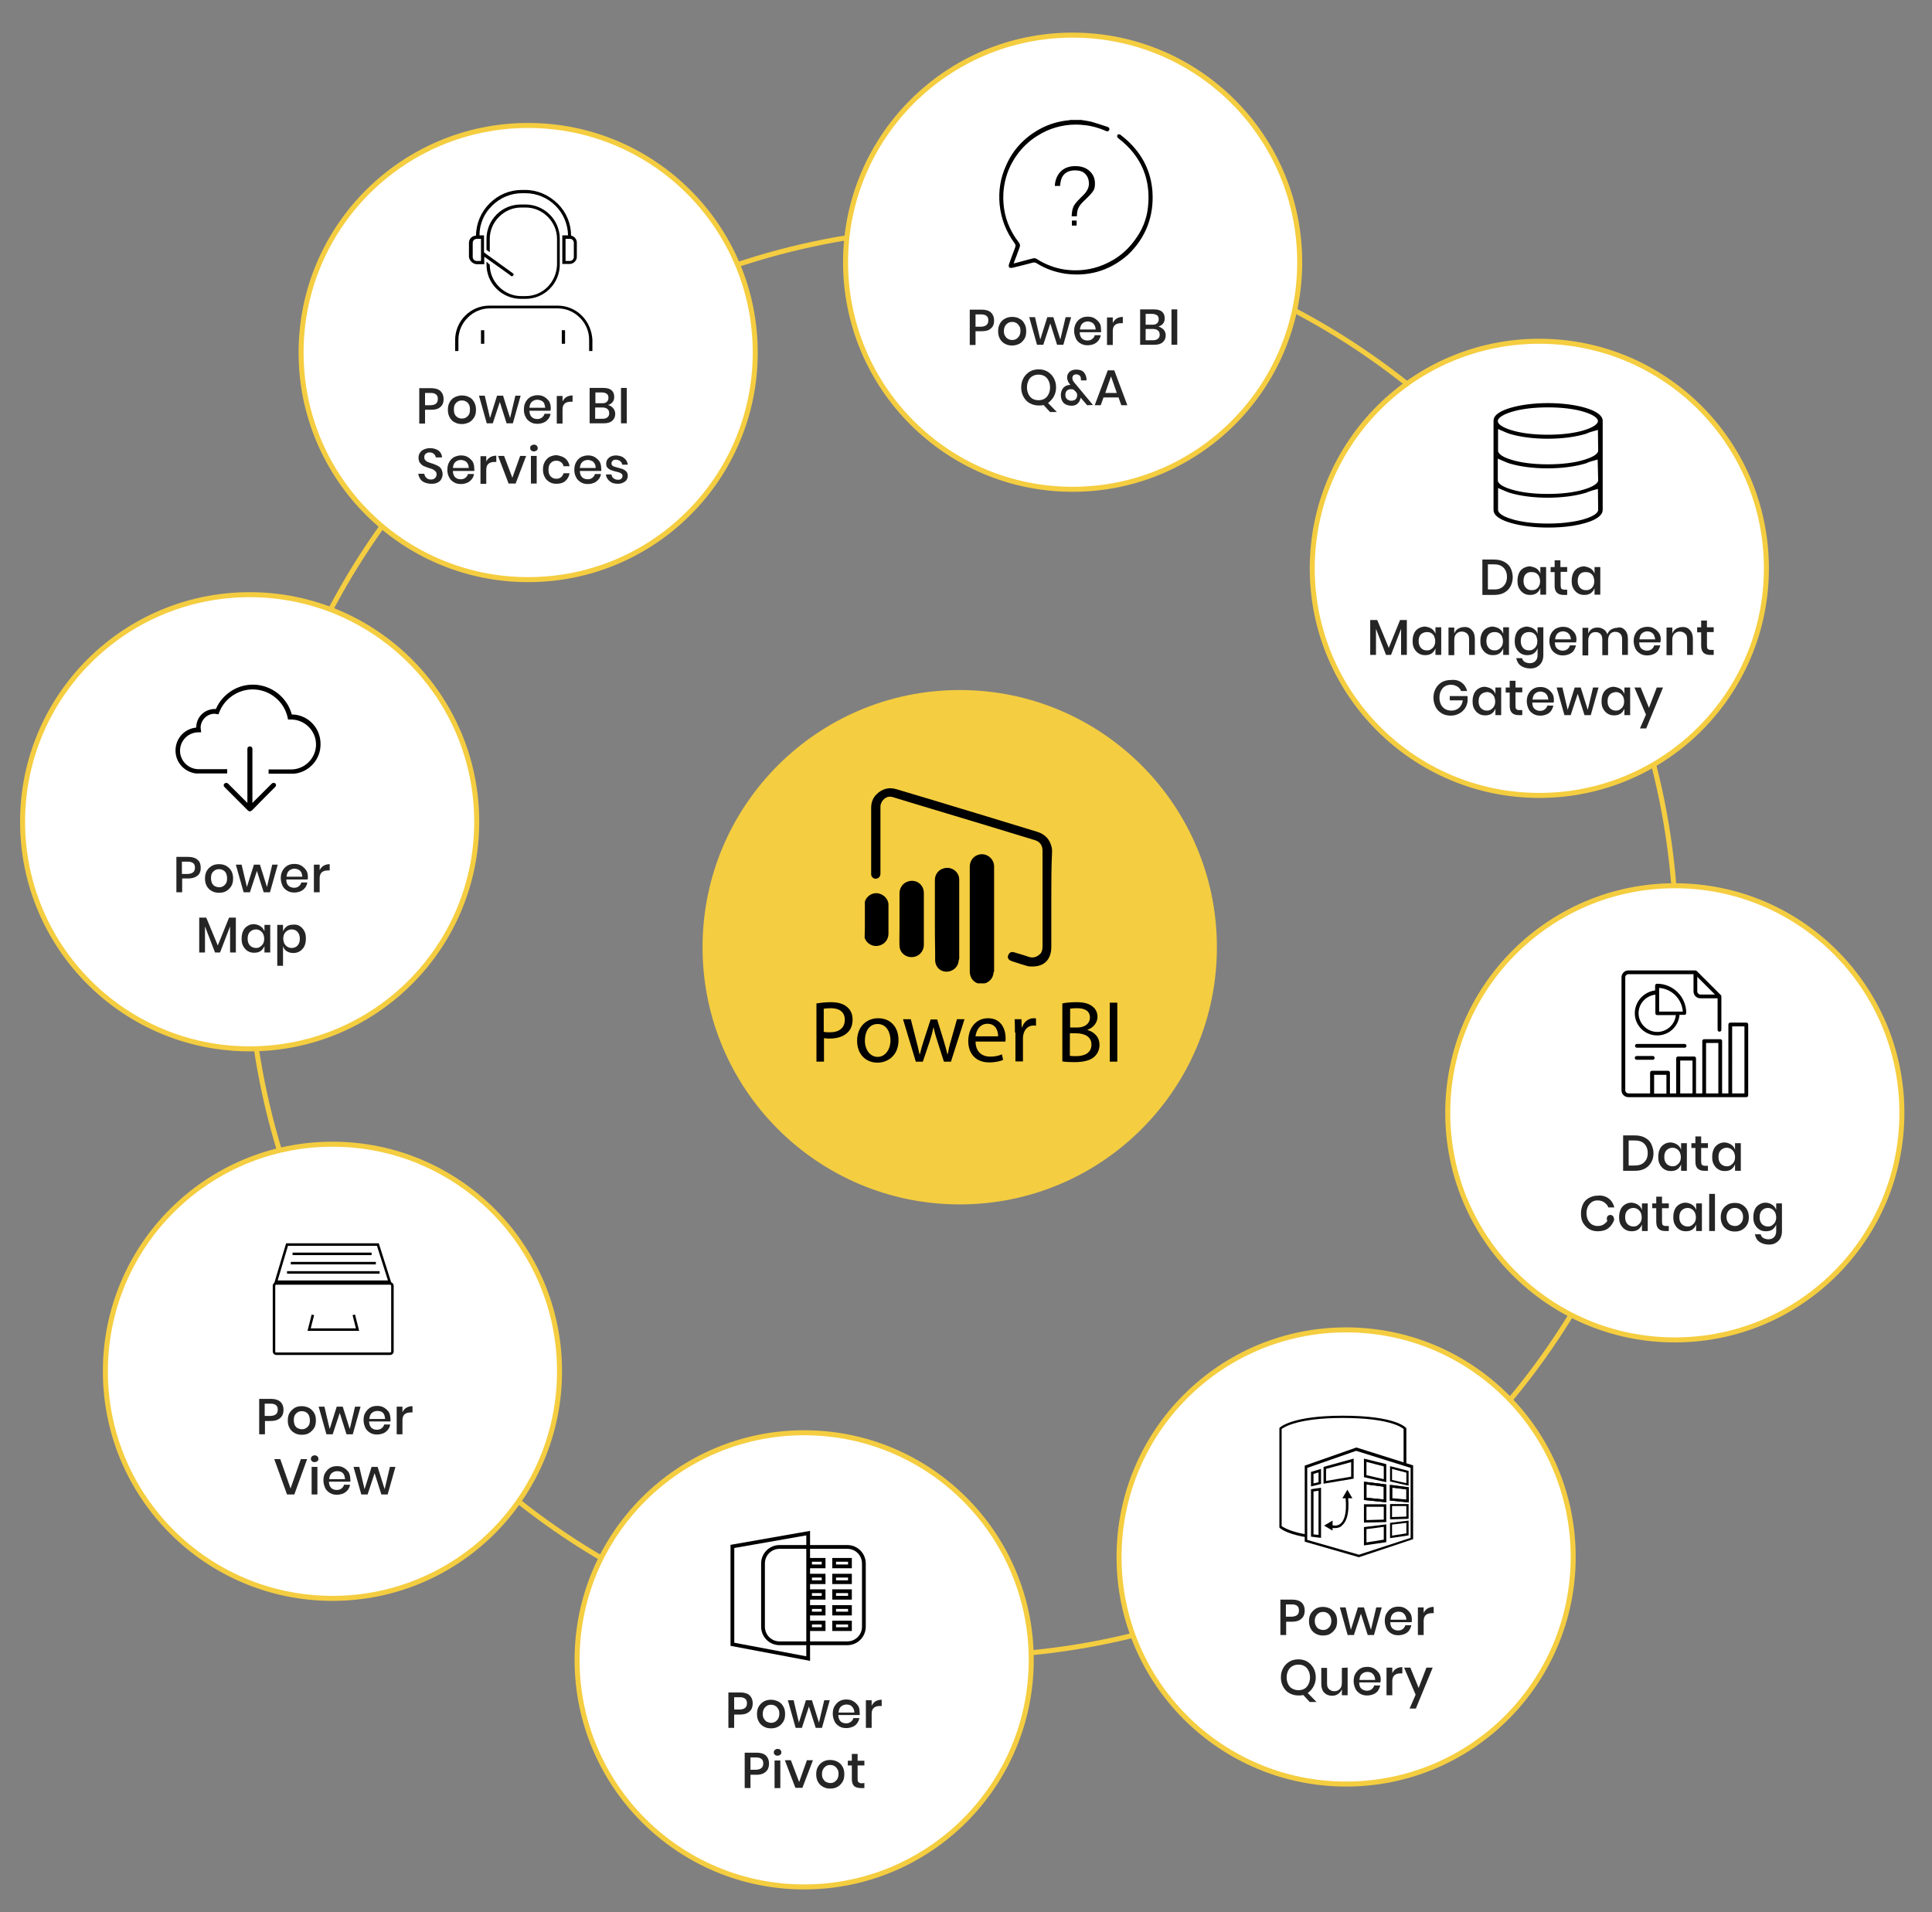
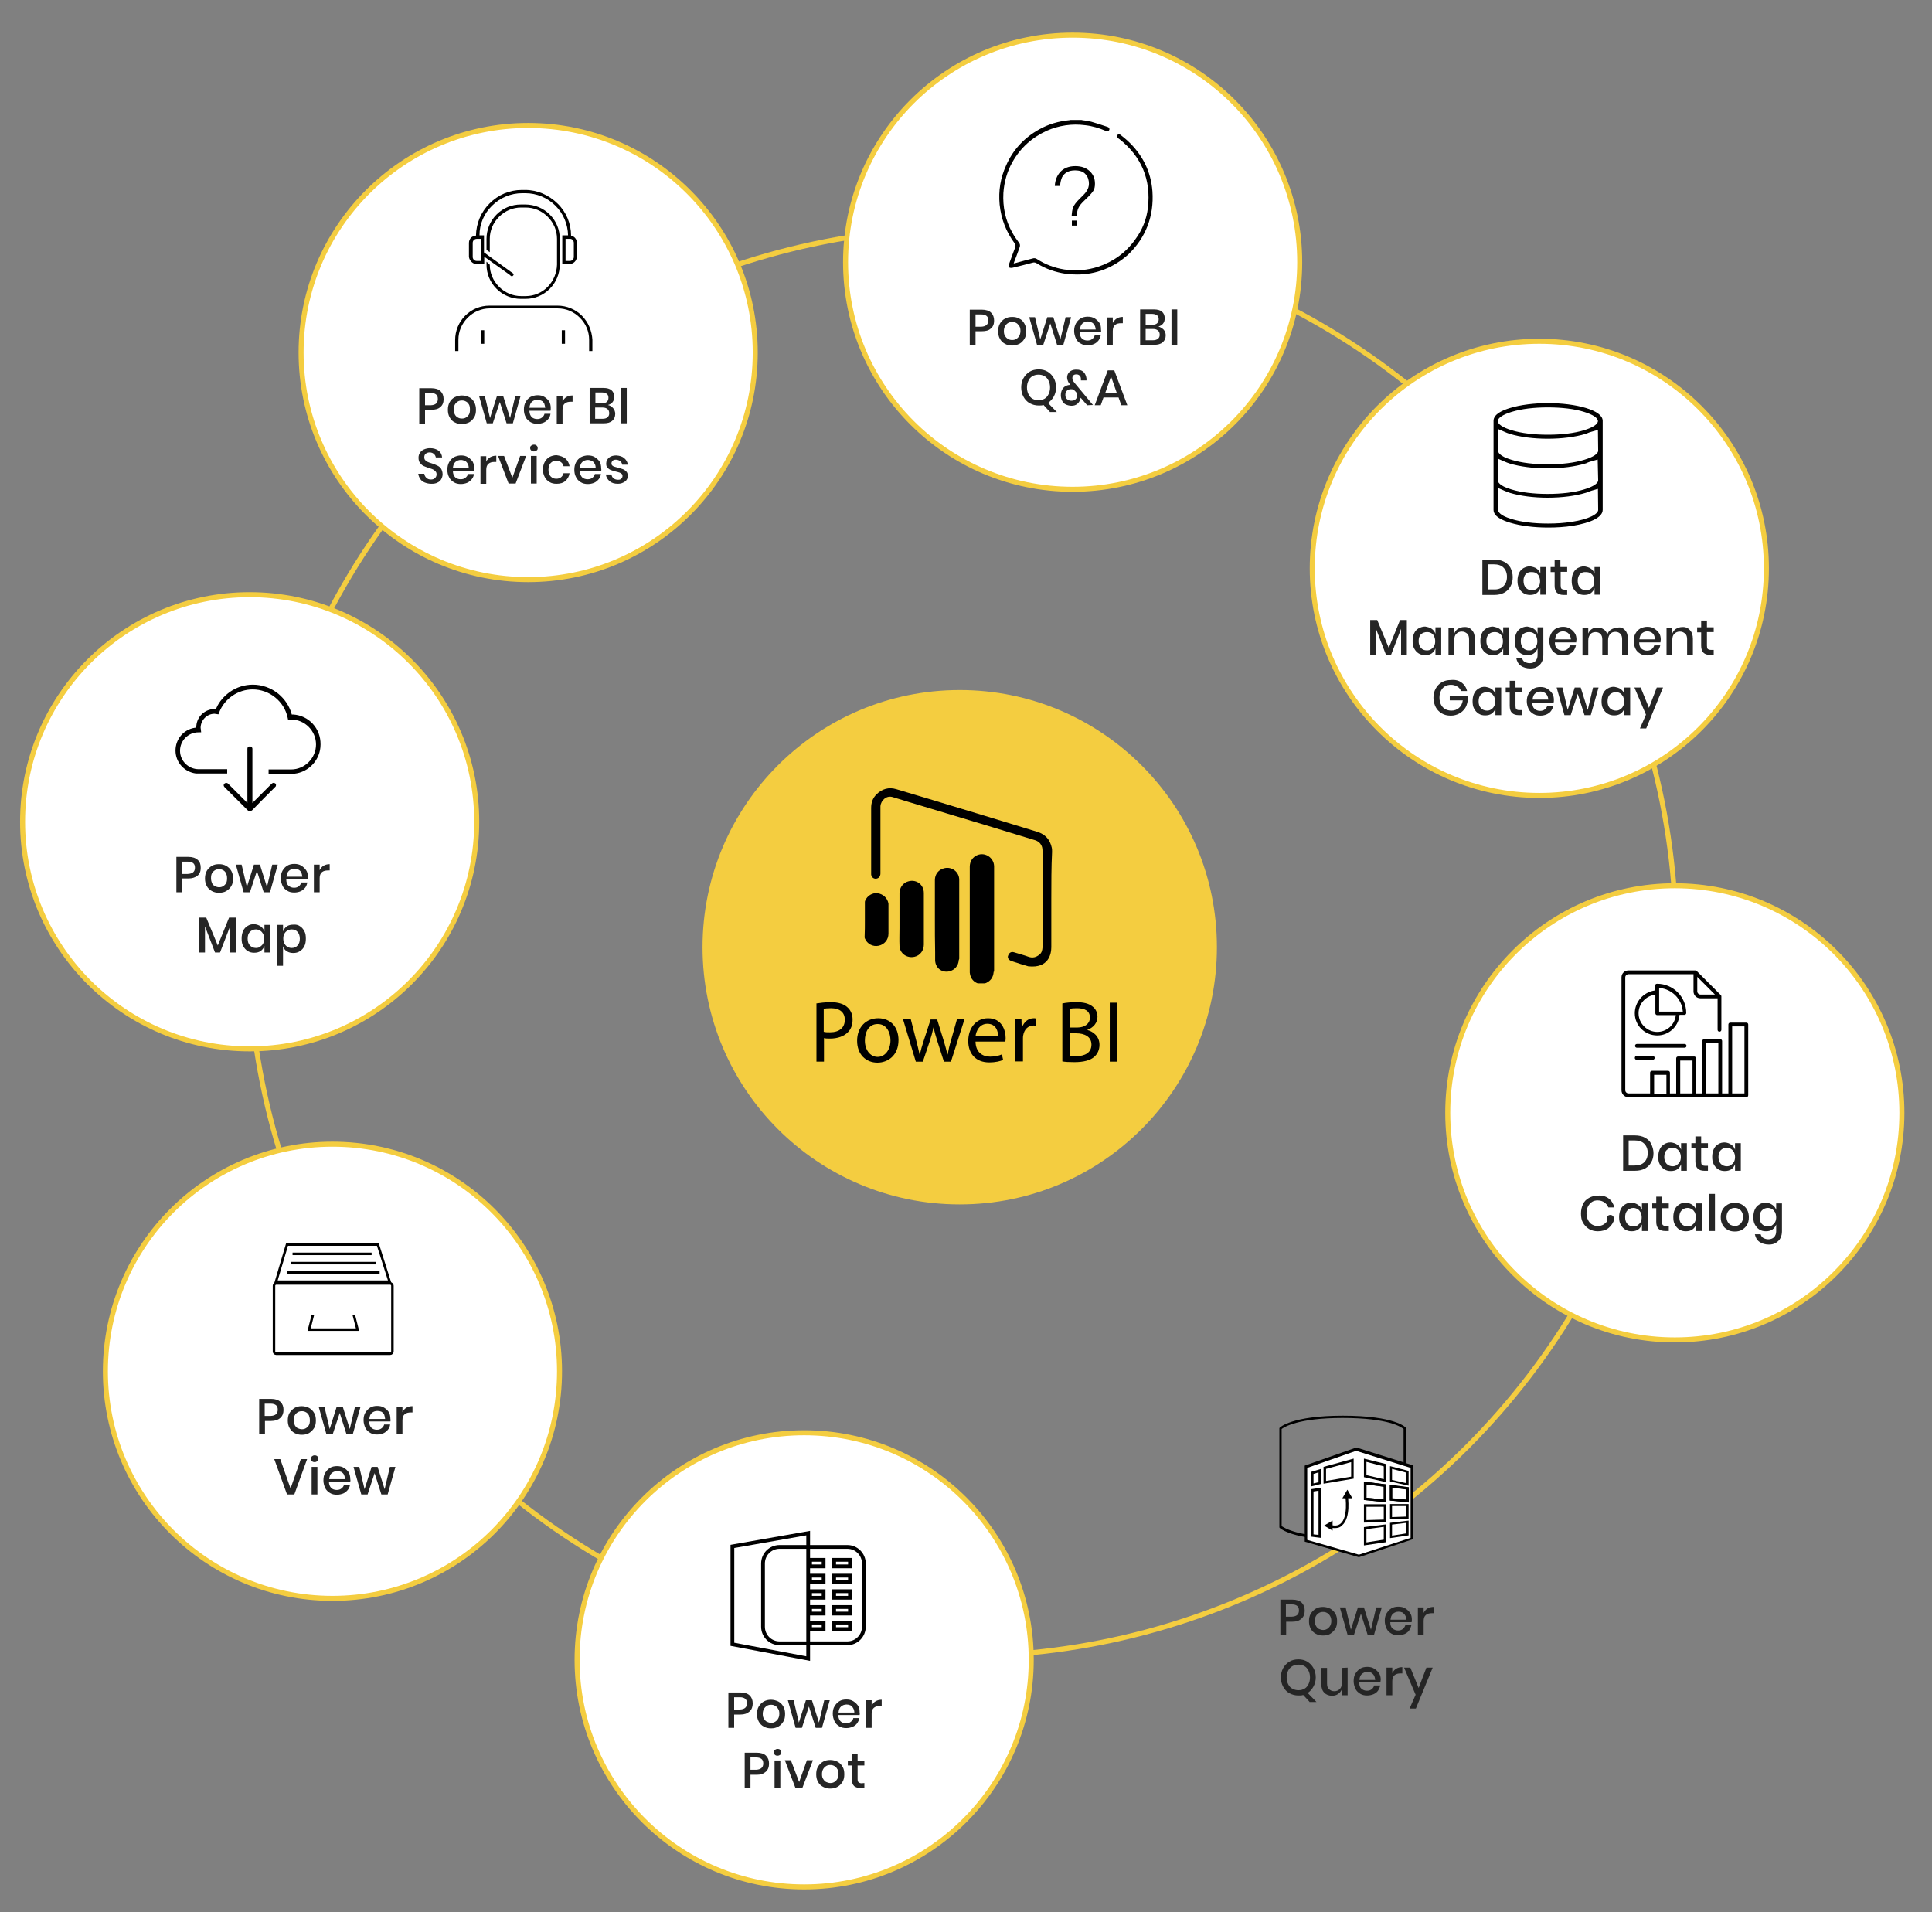
<svg xmlns="http://www.w3.org/2000/svg" version="1.1" id="Layer_1" x="0px" y="0px" viewBox="0 0 770 762" style="enable-background:new 0 0 770 762;" xml:space="preserve">
  <rect x="0" y="0" width="770" height="762" fill="#808080" stroke="none" />
  <style type="text/css">
	.st0{fill:none;stroke:#F4CD40;stroke-width:2;stroke-miterlimit:10;}
	.st1{fill:#F4CD40;}
	.st2{fill:#FFFFFF;stroke:#F4CD40;stroke-width:2;stroke-miterlimit:10;}
	.st3{enable-background:new    ;}
	.st4{fill:#252525;}
	.st5{stroke:#000000;stroke-width:0.5;stroke-miterlimit:10;}
	.st6{fill:#FFFFFF;}
	.st7{fill:#FFFFFF;stroke:#000000;stroke-width:1.5;stroke-miterlimit:10;}
	.st8{fill:none;stroke:#000000;stroke-width:1.5;stroke-miterlimit:10;}
	.st9{fill:none;stroke:#000000;stroke-miterlimit:10;}
</style>
  <circle class="st0" cx="383.5" cy="375.5" r="284.5" />
  <circle class="st1" cx="382.5" cy="377.5" r="102.5" />
  <circle class="st2" cx="427.5" cy="104.5" r="90.5" />
  <circle class="st2" cx="613.5" cy="226.5" r="90.5" />
  <circle class="st2" cx="667.5" cy="443.5" r="90.5" />
-   <circle class="st2" cx="536.5" cy="620.5" r="90.5" />
  <circle class="st2" cx="320.5" cy="661.5" r="90.5" />
  <circle class="st2" cx="132.5" cy="546.5" r="90.5" />
  <circle class="st2" cx="99.5" cy="327.5" r="90.5" />
  <circle class="st2" cx="210.5" cy="140.5" r="90.5" />
  <g id="DAS3TJ_00000067948141208217470380000010806850929251145611_">
    <g>
      <path d="M419,358.4c0,6.4,0,12.7,0,19.1c0,2.6-1,8.5-9.2,7.6c-2-0.6-4.1-1.2-6.1-1.9c-0.3-0.1-0.6-0.2-0.8-0.3    c-0.9-0.3-1.5-1.3-1.1-2.1c0.4-1.2,1.3-1.6,2.3-1.3c1.9,0.6,3.9,1.1,5.8,1.8c1.7,0.6,3.1,0.2,4.4-0.9c0.9-0.7,1.1-1.7,1.2-2.8    c0-0.1,0-0.2,0-0.4c0-12.7,0-25.4,0-38.1c0-1.1-0.2-2-0.9-2.9c-0.5-0.6-1.1-1-1.9-1.3c-6.6-2-13.1-4-19.7-6    c-10.4-3.1-20.8-6.3-31.2-9.4c-2-0.6-4-1.2-5.9-1.8c-1.2-0.4-2.4-0.2-3.4,0.6c-0.9,0.7-1.5,1.8-1.6,3c0,0.3,0,0.6,0,0.9    c0,8.6,0,17.2,0,25.8c0,0.3,0,0.5-0.1,0.8c-0.2,0.9-1,1.4-1.9,1.4c-1-0.1-1.6-0.8-1.7-1.7c0-0.1,0-0.2,0-0.3c0-8.7,0-17.5,0-26.2    c0-2.1,0.6-3.9,2.1-5.4c2.2-2.2,4.9-3,7.9-2.1c4.8,1.4,9.6,2.9,14.4,4.3c13.9,4.2,27.8,8.4,41.8,12.7c3.2,1,5.1,3.1,5.8,6.4    c0.1,0.5,0.1,1,0.1,1.6C419,345.7,419,352,419,358.4z" />
      <path d="M386.5,366.3c0-7,0-13.9,0-20.9c0-2.1,1.2-3.9,3-4.6c3.1-1.3,6.6,1,6.7,4.4c0,0.1,0,0.3,0,0.4c0,13.7,0,27.5,0,41.2    c0,0.2,0.1,0.5-0.2,0.5c0,0,0,0.1,0,0.2c-0.2,2-1.1,3.3-2.9,4.2c-0.2,0.1-0.5,0.2-0.8,0.2c-0.8,0-1.5,0-2.3,0    c-0.2,0-0.4,0-0.6-0.1c-1.8-0.8-2.7-2.3-2.9-4.2c0-0.2,0-0.4,0-0.6C386.5,380.1,386.5,373.2,386.5,366.3z" />
      <path d="M372.6,366.5c0-5.3,0-10.5,0-15.8c0-2.3,1.5-4.2,3.8-4.7c3-0.7,5.9,1.5,5.9,4.6c0,10.5,0,21,0,31.5c0,0.1-0.1,0.2-0.1,0.3    s-0.1,0.2-0.1,0.3c-0.1,2.1-1.6,3.9-3.7,4.4c-3,0.7-5.6-1.3-5.7-4.4c0-1.1,0-2.2,0-3.2C372.6,375,372.6,370.8,372.6,366.5z" />
      <path d="M358.5,366.3c0-3.4,0-6.9,0-10.3c0-2.3,1.5-4.3,3.7-4.8c3.1-0.8,6,1.4,6,4.7c0,2,0,4.1,0,6.1c0,4.8,0,9.7,0,14.5    c0,2.3-1.5,4.3-3.7,4.8c-2.9,0.7-5.9-1.2-6-4.4c-0.1-2.4,0-4.7,0-7.1C358.5,368.7,358.5,367.5,358.5,366.3z" />
      <path d="M344.7,366.5c0-2.3,0-4.6,0-6.9c0-0.2,0-0.4,0.1-0.6c0.8-2,2.9-3.3,5-3c2.2,0.3,4,2,4.3,4.2c0,0.2,0,0.5,0,0.7    c0,3.7,0,7.5,0,11.2c0,2.4-1.6,4.3-3.9,4.8c-2.3,0.5-4.6-0.7-5.5-2.9c-0.1-0.2-0.1-0.4-0.1-0.6    C344.7,371.1,344.7,368.8,344.7,366.5z" />
    </g>
  </g>
  <g class="st3">
    <path d="M325.3,399.9c1.5-0.2,3.4-0.5,5.8-0.5c3,0,5.2,0.7,6.6,2c1.3,1.1,2.1,2.8,2.1,4.9c0,2.1-0.6,3.8-1.8,5   c-1.6,1.7-4.2,2.6-7.2,2.6c-0.9,0-1.7,0-2.4-0.2v9.4h-3V399.9z M328.3,411.2c0.7,0.2,1.5,0.2,2.5,0.2c3.7,0,5.9-1.8,5.9-5   c0-3.1-2.2-4.6-5.5-4.6c-1.3,0-2.3,0.1-2.9,0.2V411.2z" />
    <path d="M358.1,414.5c0,6.2-4.3,9-8.4,9c-4.6,0-8.1-3.3-8.1-8.7c0-5.6,3.7-9,8.4-9C354.9,405.8,358.1,409.3,358.1,414.5z    M344.7,414.7c0,3.7,2.1,6.5,5.1,6.5c2.9,0,5.1-2.8,5.1-6.6c0-2.9-1.4-6.5-5.1-6.5S344.7,411.5,344.7,414.7z" />
    <path d="M363,406.2l2.2,8.6c0.5,1.9,0.9,3.6,1.3,5.4h0.1c0.4-1.7,0.9-3.5,1.5-5.3l2.8-8.6h2.6l2.6,8.4c0.6,2,1.1,3.8,1.5,5.5h0.1   c0.3-1.7,0.7-3.5,1.3-5.5l2.4-8.5h3l-5.4,16.9h-2.8l-2.6-8.1c-0.6-1.9-1.1-3.6-1.5-5.5H372c-0.4,2-0.9,3.8-1.5,5.6l-2.7,8h-2.8   l-5.1-16.9H363z" />
    <path d="M388.8,415.2c0.1,4.1,2.7,5.9,5.8,5.9c2.2,0,3.5-0.4,4.7-0.9l0.5,2.2c-1.1,0.5-2.9,1-5.6,1c-5.2,0-8.3-3.4-8.3-8.5   c0-5.1,3-9.1,7.9-9.1c5.5,0,7,4.8,7,7.9c0,0.6-0.1,1.1-0.1,1.4H388.8z M397.8,413c0-2-0.8-5-4.3-5c-3.1,0-4.5,2.9-4.7,5H397.8z" />
    <path d="M404.5,411.5c0-2,0-3.7-0.1-5.3h2.7l0.1,3.3h0.1c0.8-2.3,2.6-3.7,4.7-3.7c0.3,0,0.6,0,0.9,0.1v2.9c-0.3-0.1-0.6-0.1-1-0.1   c-2.2,0-3.7,1.6-4.1,3.9c-0.1,0.4-0.1,0.9-0.1,1.4v9h-3V411.5z" />
    <path d="M423.4,399.9c1.3-0.3,3.4-0.5,5.5-0.5c3,0,5,0.5,6.5,1.7c1.2,0.9,2,2.3,2,4.1c0,2.3-1.5,4.3-4,5.2v0.1   c2.2,0.6,4.8,2.4,4.8,5.9c0,2-0.8,3.6-2,4.7c-1.6,1.5-4.3,2.2-8.1,2.2c-2.1,0-3.7-0.1-4.7-0.3V399.9z M426.5,409.5h2.8   c3.2,0,5.1-1.7,5.1-3.9c0-2.8-2.1-3.8-5.2-3.8c-1.4,0-2.2,0.1-2.7,0.2V409.5z M426.5,420.8c0.6,0.1,1.5,0.1,2.5,0.1   c3.1,0,6-1.2,6-4.6c0-3.2-2.8-4.5-6.1-4.5h-2.5V420.8z" />
    <path d="M445.3,399.6v23.5h-3v-23.5H445.3z" />
  </g>
  <g>
    <rect x="191.7" y="131.6" width="1.3" height="5.4" />
    <rect x="223.9" y="131.6" width="1.3" height="5.4" />
    <path d="M190.1,105.3h2.9v-3l10.1,7.2c0,0,0,0,0,0l0.1,0.1l0.1,0.1l0,0l0.4,0.3c0.3,0.2,0.6,0.1,0.8-0.2l0.1-0.1   c0.2-0.3,0.1-0.6-0.2-0.8l-0.7-0.5h0l-10.8-7.8v-6.8h-1.8c0-4.5,1.8-8.7,5-11.8c3.2-3.2,7.5-5,12-5h1.3c4.5,0,8.8,1.8,12,5   c3.2,3.2,4.9,7.4,5,11.8h-2.3v11.4h2.9c1.6,0,2.9-1.3,2.9-2.9v-5.6c0-1.4-1-2.5-2.3-2.8c0-4.8-1.9-9.4-5.4-12.8   c-3.5-3.4-8-5.4-12.9-5.4h-1.3c-4.9,0-9.4,1.9-12.9,5.4c-3.4,3.4-5.3,7.9-5.4,12.8c-1.6,0.1-2.8,1.3-2.8,2.9v5.6   C187.1,103.9,188.5,105.3,190.1,105.3z M228.7,96.8v5.6c0,0.9-0.7,1.6-1.6,1.6h-1.7v-8.8h1.7C228,95.1,228.7,95.9,228.7,96.8z    M188.4,96.8c0-0.9,0.7-1.6,1.6-1.6h1.7v8.8h-1.7c-0.9,0-1.6-0.7-1.6-1.6V96.8z" />
    <path d="M231.9,125.8c-2.6-2.6-6.1-4-9.7-4h-27.1c-3.7,0-7.1,1.4-9.7,4c-2.6,2.6-4,6.1-4,9.7v4.4h1.3v-4.5c0-3.3,1.3-6.4,3.7-8.8   c2.4-2.4,5.5-3.7,8.8-3.7h27.1c3.3,0,6.4,1.3,8.8,3.7c2.4,2.4,3.7,5.5,3.7,8.8v4.5h1.3v-4.5C235.9,131.9,234.5,128.4,231.9,125.8z" />
    <path d="M218.3,114.3c-2.4,2.4-5.5,3.7-8.8,3.7h-1.8c-3.3,0-6.4-1.3-8.8-3.7s-3.7-5.5-3.7-8.8v0l-1.3-1.2v1.1c0,3.7,1.4,7.1,4,9.7   c2.6,2.6,6.1,4,9.7,4h1.8c3.7,0,7.1-1.4,9.7-4c2.6-2.6,4-6.1,4-9.7V95.2c0-3.7-1.4-7.1-4-9.7c-2.6-2.6-6.1-4-9.7-4h-1.8   c-3.7,0-7.1,1.4-9.7,4c-2.6,2.6-4,6.1-4,9.7v4.4l1.3,0.9v-5.3c0-3.3,1.3-6.4,3.7-8.8s5.5-3.7,8.8-3.7h1.8c3.3,0,6.4,1.3,8.8,3.7   s3.7,5.5,3.7,8.8v10.3C221.9,108.8,220.6,111.9,218.3,114.3z" />
  </g>
  <g>
    <g>
      <path class="st4" d="M169.4,163.3v5.5h-2.3v-14.1h4.8c1.6,0,2.9,0.4,3.7,1.2c0.8,0.8,1.2,1.8,1.2,3.2c0,1.3-0.4,2.4-1.3,3.1    c-0.8,0.8-2.1,1.1-3.6,1.1L169.4,163.3L169.4,163.3z M174.5,159c0-0.8-0.2-1.4-0.7-1.8s-1.2-0.6-2.1-0.6h-2.3v4.9h2.3    C173.6,161.4,174.5,160.6,174.5,159z" />
      <path class="st4" d="M187,158.3c0.9,0.4,1.5,1.1,2,2s0.7,1.9,0.7,3c0,1.2-0.2,2.2-0.7,3s-1.1,1.5-2,2c-0.9,0.4-1.8,0.7-2.9,0.7    s-2-0.2-2.9-0.7c-0.9-0.4-1.5-1.1-2-2s-0.7-1.9-0.7-3s0.2-2.1,0.7-3c0.5-0.9,1.1-1.5,2-2c0.9-0.4,1.8-0.7,2.9-0.7    C185.1,157.6,186.1,157.8,187,158.3z M182.5,160c-0.5,0.3-0.9,0.7-1.2,1.2s-0.4,1.2-0.4,2c0,0.8,0.1,1.5,0.4,2    c0.3,0.6,0.7,0.9,1.2,1.2s1,0.4,1.6,0.4s1.1-0.1,1.6-0.4c0.5-0.3,0.9-0.7,1.2-1.2s0.4-1.2,0.4-2c0-0.8-0.1-1.5-0.4-2    s-0.7-1-1.2-1.2c-0.5-0.3-1-0.4-1.6-0.4S183,159.7,182.5,160z" />
      <path class="st4" d="M207.5,157.7l-3.1,11h-2.5l-2.7-8.5l-2.8,8.5H194l-3.1-11h2.3l2.1,8.9l2.8-8.9h2.4l2.8,8.9l2.1-8.9H207.5z" />
      <path class="st4" d="M219.4,163.7H211c0,1.1,0.4,2,0.9,2.5s1.3,0.8,2.2,0.8c0.8,0,1.4-0.2,1.9-0.6s0.9-0.9,1-1.5h2.4    c-0.1,0.8-0.4,1.5-0.9,2.1c-0.5,0.6-1.1,1.1-1.8,1.4s-1.6,0.5-2.5,0.5c-1.1,0-2-0.2-2.8-0.7s-1.5-1.1-1.9-2    c-0.5-0.9-0.7-1.9-0.7-3c0-1.1,0.2-2.1,0.7-3s1.1-1.5,1.9-2c0.8-0.4,1.8-0.7,2.8-0.7c1.1,0,2,0.2,2.8,0.7s1.4,1.1,1.9,1.8    c0.4,0.8,0.6,1.6,0.6,2.6C219.5,163.1,219.5,163.4,219.4,163.7z M216.9,160.8c-0.3-0.5-0.6-0.9-1.1-1.1s-1-0.4-1.6-0.4    c-0.9,0-1.6,0.3-2.2,0.8s-0.9,1.4-1,2.4h6.3C217.2,161.9,217.1,161.3,216.9,160.8z" />
      <path class="st4" d="M225.8,158.2c0.7-0.4,1.5-0.6,2.4-0.6v2.5h-0.7c-1,0-1.8,0.2-2.4,0.7c-0.6,0.5-0.9,1.3-0.9,2.4v5.6h-2.3v-11    h2.3v2.2C224.6,159.2,225.1,158.6,225.8,158.2z" />
      <path class="st4" d="M244.4,162.7c0.5,0.6,0.8,1.4,0.8,2.2c0,1.2-0.4,2.1-1.2,2.8c-0.8,0.7-1.9,1-3.4,1H235v-14.1h5.5    c1.4,0,2.5,0.3,3.2,0.9s1.1,1.5,1.1,2.6c0,0.9-0.2,1.6-0.7,2.2s-1.1,0.9-1.8,1.1C243.2,161.6,243.9,162.1,244.4,162.7z     M237.3,160.7h2.8c0.8,0,1.4-0.2,1.8-0.6s0.6-0.9,0.6-1.6c0-0.6-0.2-1.2-0.6-1.5s-1.1-0.6-1.9-0.6h-2.7V160.7z M242.1,166.3    c0.5-0.4,0.7-0.9,0.7-1.6c0-0.7-0.2-1.3-0.7-1.7c-0.5-0.4-1.1-0.6-2-0.6h-2.9v4.5h2.9C241,166.9,241.7,166.7,242.1,166.3z" />
      <path class="st4" d="M249.8,154.6v14.1h-2.3v-14.1H249.8z" />
      <path class="st4" d="M175.9,190.9c-0.3,0.6-0.8,1.1-1.5,1.4c-0.7,0.4-1.5,0.5-2.5,0.5c-1,0-1.8-0.2-2.6-0.5s-1.4-0.8-1.8-1.4    c-0.4-0.6-0.7-1.3-0.8-2.1h2.4c0.1,0.6,0.3,1.1,0.8,1.6s1.1,0.7,1.9,0.7c0.7,0,1.2-0.2,1.6-0.6s0.6-0.9,0.6-1.4    c0-0.5-0.1-0.9-0.4-1.2s-0.6-0.6-1-0.8c-0.4-0.2-1-0.4-1.7-0.6c-0.9-0.3-1.6-0.6-2.1-0.8c-0.6-0.3-1-0.7-1.4-1.2s-0.6-1.2-0.6-2.1    c0-0.8,0.2-1.4,0.6-2s0.9-1,1.6-1.3s1.5-0.5,2.4-0.5c1.4,0,2.6,0.4,3.4,1c0.9,0.7,1.3,1.6,1.4,2.7h-2.5c-0.1-0.5-0.3-1-0.8-1.4    c-0.4-0.4-1-0.6-1.7-0.6c-0.6,0-1.1,0.2-1.5,0.5s-0.6,0.8-0.6,1.4c0,0.5,0.1,0.9,0.4,1.2c0.3,0.3,0.6,0.6,1,0.7    c0.4,0.2,1,0.4,1.7,0.6c0.9,0.3,1.6,0.6,2.2,0.9s1.1,0.7,1.4,1.2s0.6,1.3,0.6,2.2C176.4,189.7,176.2,190.3,175.9,190.9z" />
      <path class="st4" d="M189,187.7h-8.5c0,1.1,0.4,2,0.9,2.5s1.3,0.8,2.2,0.8c0.8,0,1.4-0.2,1.9-0.6s0.9-0.9,1-1.5h2.4    c-0.1,0.8-0.4,1.5-0.9,2.1c-0.5,0.6-1.1,1.1-1.8,1.4s-1.6,0.5-2.5,0.5c-1.1,0-2-0.2-2.8-0.7s-1.5-1.1-1.9-2    c-0.5-0.9-0.7-1.9-0.7-3c0-1.1,0.2-2.1,0.7-3s1.1-1.5,1.9-2c0.8-0.4,1.8-0.7,2.8-0.7c1.1,0,2,0.2,2.8,0.7s1.4,1.1,1.9,1.8    c0.4,0.8,0.6,1.6,0.6,2.6C189.1,187.1,189.1,187.4,189,187.7z M186.4,184.8c-0.3-0.5-0.6-0.9-1.1-1.1s-1-0.4-1.6-0.4    c-0.9,0-1.6,0.3-2.2,0.8s-0.9,1.4-1,2.4h6.3C186.8,185.9,186.7,185.3,186.4,184.8z" />
      <path class="st4" d="M195.4,182.2c0.7-0.4,1.5-0.6,2.4-0.6v2.5h-0.7c-1,0-1.8,0.2-2.4,0.7c-0.6,0.5-0.9,1.3-0.9,2.4v5.6h-2.3v-11    h2.3v2.2C194.1,183.2,194.7,182.6,195.4,182.2z" />
      <path class="st4" d="M204.2,190.4l3.1-8.7h2.4l-4.2,11h-2.8l-4.2-11h2.4L204.2,190.4z" />
      <path class="st4" d="M211.7,177.6c0.3-0.2,0.6-0.4,1.1-0.4s0.8,0.1,1.1,0.4s0.4,0.6,0.4,1s-0.1,0.7-0.4,0.9s-0.6,0.4-1.1,0.4    s-0.8-0.1-1.1-0.4s-0.4-0.6-0.4-0.9C211.3,178.1,211.4,177.8,211.7,177.6z M213.9,181.7v11h-2.3v-11H213.9z" />
      <path class="st4" d="M225.3,182.7c0.9,0.8,1.5,1.8,1.7,3.1h-2.4c-0.1-0.7-0.5-1.2-1-1.6s-1.2-0.6-1.9-0.6c-0.9,0-1.6,0.3-2.2,0.9    s-0.9,1.5-0.9,2.7s0.3,2.1,0.9,2.7c0.6,0.6,1.3,0.9,2.2,0.9c0.8,0,1.4-0.2,1.9-0.6s0.8-0.9,1-1.6h2.4c-0.2,1.3-0.8,2.3-1.7,3.1    s-2.1,1.1-3.5,1.1c-1.1,0-2-0.2-2.8-0.7s-1.5-1.1-1.9-2c-0.5-0.9-0.7-1.9-0.7-3c0-1.1,0.2-2.1,0.7-3s1.1-1.5,1.9-2    c0.8-0.4,1.8-0.7,2.8-0.7C223.2,181.6,224.4,182,225.3,182.7z" />
      <path class="st4" d="M239.6,187.7h-8.5c0,1.1,0.4,2,0.9,2.5s1.3,0.8,2.2,0.8c0.8,0,1.4-0.2,1.9-0.6s0.9-0.9,1-1.5h2.4    c-0.1,0.8-0.4,1.5-0.9,2.1c-0.5,0.6-1.1,1.1-1.8,1.4s-1.6,0.5-2.5,0.5c-1.1,0-2-0.2-2.8-0.7s-1.5-1.1-1.9-2    c-0.5-0.9-0.7-1.9-0.7-3c0-1.1,0.2-2.1,0.7-3s1.1-1.5,1.9-2c0.8-0.4,1.8-0.7,2.8-0.7c1.1,0,2,0.2,2.8,0.7s1.4,1.1,1.9,1.8    c0.4,0.8,0.6,1.6,0.6,2.6C239.7,187.1,239.7,187.4,239.6,187.7z M237,184.8c-0.3-0.5-0.6-0.9-1.1-1.1s-1-0.4-1.6-0.4    c-0.9,0-1.6,0.3-2.2,0.8s-0.9,1.4-1,2.4h6.3C237.4,185.9,237.3,185.3,237,184.8z" />
      <path class="st4" d="M248.8,182.6c0.8,0.7,1.3,1.5,1.4,2.6h-2.2c-0.1-0.6-0.4-1.1-0.8-1.4s-1-0.6-1.7-0.6c-0.6,0-1,0.1-1.3,0.4    s-0.5,0.6-0.5,1.1c0,0.4,0.1,0.6,0.3,0.8c0.2,0.2,0.5,0.4,0.9,0.5c0.3,0.1,0.8,0.2,1.4,0.4c0.8,0.2,1.5,0.4,2,0.6s0.9,0.5,1.3,0.9    c0.4,0.4,0.6,1,0.6,1.8c0,0.9-0.4,1.7-1.1,2.2s-1.6,0.9-2.8,0.9c-1.4,0-2.5-0.3-3.3-1s-1.4-1.5-1.5-2.7h2.2    c0.1,0.6,0.3,1.1,0.8,1.5c0.5,0.4,1.1,0.6,1.8,0.6c0.6,0,1-0.1,1.3-0.4s0.5-0.6,0.5-1.1c0-0.4-0.1-0.7-0.4-0.9s-0.5-0.4-0.9-0.5    s-0.9-0.3-1.5-0.4c-0.8-0.2-1.4-0.4-1.9-0.6s-0.9-0.5-1.3-0.9s-0.5-1-0.5-1.7c0-0.9,0.4-1.7,1.1-2.3s1.7-0.9,2.9-0.9    C247,181.6,248,181.9,248.8,182.6z" />
    </g>
  </g>
  <g>
    <g>
      <path class="st4" d="M388.8,132v5.5h-2.3v-14.1h4.8c1.6,0,2.9,0.4,3.7,1.2c0.8,0.8,1.2,1.8,1.2,3.2c0,1.3-0.4,2.4-1.3,3.1    c-0.8,0.8-2,1.1-3.6,1.1L388.8,132L388.8,132z M393.9,127.7c0-0.8-0.2-1.4-0.7-1.8s-1.2-0.6-2.1-0.6h-2.3v4.9h2.3    C392.9,130.1,393.9,129.3,393.9,127.7z" />
      <path class="st4" d="M406.3,127c0.9,0.4,1.5,1.1,2,2s0.7,1.9,0.7,3c0,1.2-0.2,2.2-0.7,3s-1.1,1.5-2,2c-0.9,0.4-1.8,0.7-2.9,0.7    s-2-0.2-2.9-0.7s-1.5-1.1-2-2s-0.7-1.9-0.7-3s0.2-2.1,0.7-3c0.5-0.9,1.1-1.5,2-2s1.8-0.7,2.9-0.7S405.5,126.5,406.3,127z     M401.8,128.7c-0.5,0.3-0.9,0.7-1.2,1.2s-0.5,1.2-0.5,2c0,0.8,0.1,1.5,0.5,2c0.3,0.6,0.7,0.9,1.2,1.2s1,0.4,1.6,0.4    s1.1-0.1,1.6-0.4c0.5-0.3,0.9-0.7,1.2-1.2s0.5-1.2,0.5-2c0-0.8-0.1-1.5-0.5-2s-0.7-1-1.2-1.2c-0.5-0.3-1-0.4-1.6-0.4    C402.9,128.3,402.3,128.4,401.8,128.7z" />
      <path class="st4" d="M426.9,126.4l-3.1,11h-2.5l-2.7-8.5l-2.8,8.5h-2.5l-3.1-11h2.3l2.1,8.9l2.8-8.9h2.4l2.8,8.9l2.1-8.9H426.9z" />
      <path class="st4" d="M438.8,132.4h-8.5c0,1.1,0.4,2,0.9,2.5s1.3,0.8,2.2,0.8c0.8,0,1.4-0.2,1.9-0.6s0.9-0.9,1-1.5h2.4    c-0.1,0.8-0.5,1.5-0.9,2.1c-0.5,0.6-1.1,1.1-1.8,1.4s-1.6,0.5-2.5,0.5c-1.1,0-2-0.2-2.8-0.7c-0.8-0.4-1.5-1.1-1.9-2    s-0.7-1.9-0.7-3c0-1.1,0.2-2.1,0.7-3s1.1-1.5,1.9-2s1.8-0.7,2.8-0.7c1.1,0,2,0.2,2.8,0.7s1.4,1.1,1.9,1.8s0.6,1.6,0.6,2.6    C438.9,131.8,438.9,132.1,438.8,132.4z M436.2,129.6c-0.3-0.5-0.6-0.9-1.1-1.1s-1-0.4-1.5-0.4c-0.9,0-1.6,0.3-2.2,0.8    c-0.6,0.6-0.9,1.4-1,2.4h6.3C436.6,130.6,436.5,130,436.2,129.6z" />
      <path class="st4" d="M445.1,126.9c0.7-0.4,1.5-0.6,2.4-0.6v2.5h-0.7c-1,0-1.8,0.2-2.4,0.7c-0.6,0.5-0.9,1.3-0.9,2.4v5.6h-2.3v-11    h2.3v2.2C443.9,127.9,444.5,127.3,445.1,126.9z" />
      <path class="st4" d="M463.8,131.4c0.5,0.6,0.8,1.4,0.8,2.2c0,1.2-0.4,2.1-1.2,2.8c-0.8,0.7-1.9,1-3.4,1h-5.6v-14.1h5.5    c1.4,0,2.5,0.3,3.2,0.9s1.1,1.5,1.1,2.6c0,0.9-0.2,1.6-0.7,2.2s-1.1,0.9-1.8,1.1C462.5,130.4,463.2,130.8,463.8,131.4z     M456.6,129.4h2.8c0.8,0,1.4-0.2,1.8-0.6c0.4-0.4,0.6-0.9,0.6-1.6c0-0.7-0.2-1.2-0.6-1.5s-1.1-0.6-1.9-0.6h-2.7V129.4z M461.5,135    c0.5-0.4,0.7-0.9,0.7-1.6c0-0.7-0.2-1.3-0.7-1.7c-0.5-0.4-1.1-0.6-2-0.6h-2.9v4.5h2.9C460.4,135.6,461,135.4,461.5,135z" />
      <path class="st4" d="M469.2,123.3v14.1h-2.3v-14.1H469.2z" />
      <path class="st4" d="M418.4,164.1l-2.5-2.7c-0.6,0.2-1.2,0.2-1.9,0.2c-1.3,0-2.5-0.3-3.6-0.9s-1.9-1.5-2.5-2.6s-0.9-2.3-0.9-3.7    s0.3-2.6,0.9-3.7s1.5-2,2.5-2.6s2.2-0.9,3.6-0.9c1.3,0,2.5,0.3,3.5,0.9s1.9,1.5,2.5,2.6s0.9,2.3,0.9,3.7c0,1.3-0.3,2.5-0.9,3.6    c-0.6,1.1-1.4,1.9-2.3,2.6l3.5,3.6H418.4z M409.9,157.1c0.4,0.8,0.9,1.4,1.6,1.8s1.5,0.6,2.4,0.6c0.9,0,1.7-0.2,2.4-0.6    c0.7-0.4,1.2-1,1.6-1.8s0.6-1.7,0.6-2.7s-0.2-1.9-0.6-2.7s-0.9-1.4-1.6-1.8s-1.5-0.6-2.4-0.6c-0.9,0-1.7,0.2-2.4,0.6    c-0.7,0.4-1.3,1-1.6,1.8c-0.4,0.8-0.6,1.7-0.6,2.7S409.5,156.3,409.9,157.1z" />
      <path class="st4" d="M433.3,161.5l-2.6-3c0,0.1-0.1,0.4-0.2,0.7c-0.2,0.7-0.6,1.3-1.2,1.8s-1.4,0.7-2.2,0.7    c-0.9,0-1.6-0.2-2.3-0.5s-1.2-0.9-1.5-1.5s-0.5-1.4-0.5-2.2c0-0.8,0.2-1.6,0.5-2.2c0.3-0.6,0.8-1.1,1.3-1.4    c0.6-0.3,1.2-0.5,1.9-0.5h0.1l-0.3-0.4c-0.3-0.4-0.6-0.8-0.7-1.2c-0.2-0.4-0.3-0.8-0.3-1.3c0-0.6,0.1-1.1,0.4-1.6    c0.3-0.5,0.7-0.9,1.3-1.2s1.2-0.4,2-0.4c1.2,0,2.1,0.3,2.7,0.8s1,1.3,1.2,2.1c0.1,0.4,0.2,0.9,0.1,1.4h-2.2v-0.2    c0-0.2,0-0.4,0-0.4c0-0.6-0.2-1-0.5-1.3s-0.7-0.5-1.3-0.5c-0.5,0-0.9,0.1-1.2,0.4c-0.3,0.3-0.4,0.6-0.4,1.1c0,0.4,0.1,0.7,0.2,0.9    c0.1,0.3,0.4,0.6,0.6,0.9l7.4,8.9L433.3,161.5L433.3,161.5z M428.7,159.1c0.4-0.4,0.6-0.9,0.6-1.6c0-0.4-0.1-0.9-0.4-1.2    s-0.5-0.6-0.9-0.9s-0.8-0.3-1.2-0.3c-0.6,0-1.2,0.2-1.6,0.6s-0.6,0.9-0.6,1.7c0,0.7,0.2,1.3,0.7,1.7s1,0.6,1.7,0.6    C427.7,159.7,428.3,159.5,428.7,159.1z" />
      <path class="st4" d="M445.8,158.4h-6l-1.1,3.1h-2.4l5.2-13.9h2.6l5.2,13.9h-2.4L445.8,158.4z M445.1,156.6l-2.3-6.6l-2.3,6.6    H445.1z" />
    </g>
  </g>
  <g>
    <path class="st4" d="M602,233.7c-0.6,1.1-1.4,1.9-2.5,2.5s-2.4,0.9-4,0.9h-4.7v-14.1h4.7c1.5,0,2.9,0.3,4,0.9s2,1.4,2.5,2.4   s0.9,2.3,0.9,3.7S602.6,232.6,602,233.7z M599.2,233.6c0.9-0.9,1.4-2.1,1.4-3.7s-0.5-2.8-1.4-3.7c-0.9-0.9-2.2-1.3-3.9-1.3H593v10   h2.3C597,235,598.3,234.5,599.2,233.6z" />
    <path class="st4" d="M612.4,226.6c0.7,0.5,1.2,1.1,1.5,2V226h2.3v11h-2.3v-2.6c-0.3,0.8-0.8,1.5-1.5,2s-1.6,0.7-2.6,0.7   c-1,0-1.8-0.2-2.6-0.7s-1.3-1.1-1.8-2s-0.6-1.9-0.6-3c0-1.1,0.2-2.1,0.6-3s1-1.5,1.8-2c0.8-0.4,1.6-0.7,2.6-0.7   C610.8,225.9,611.7,226.1,612.4,226.6z M608.1,228.8c-0.6,0.6-0.9,1.5-0.9,2.7s0.3,2,0.9,2.7s1.4,1,2.4,1c0.6,0,1.2-0.1,1.7-0.4   c0.5-0.3,0.9-0.7,1.2-1.3c0.3-0.6,0.4-1.2,0.4-1.9c0-0.7-0.2-1.4-0.4-1.9s-0.7-1-1.2-1.3s-1.1-0.4-1.7-0.4   C609.5,227.9,608.7,228.2,608.1,228.8z" />
    <path class="st4" d="M624.6,235.1v2h-1.4c-1.2,0-2.1-0.3-2.7-0.9s-0.9-1.5-0.9-2.8v-5.4h-1.6V226h1.6v-2.7h2.3v2.7h2.7v1.9H622v5.4   c0,0.6,0.1,1.1,0.3,1.3s0.6,0.4,1.2,0.4H624.6z" />
    <path class="st4" d="M634,226.6c0.7,0.5,1.2,1.1,1.5,2V226h2.3v11h-2.3v-2.6c-0.3,0.8-0.8,1.5-1.5,2s-1.6,0.7-2.6,0.7   c-1,0-1.8-0.2-2.6-0.7s-1.3-1.1-1.8-2s-0.6-1.9-0.6-3c0-1.1,0.2-2.1,0.6-3s1-1.5,1.8-2c0.8-0.4,1.6-0.7,2.6-0.7   C632.4,225.9,633.2,226.1,634,226.6z M629.7,228.8c-0.6,0.6-0.9,1.5-0.9,2.7s0.3,2,0.9,2.7s1.4,1,2.4,1c0.6,0,1.2-0.1,1.7-0.4   c0.5-0.3,0.9-0.7,1.2-1.3c0.3-0.6,0.4-1.2,0.4-1.9c0-0.7-0.2-1.4-0.4-1.9s-0.7-1-1.2-1.3s-1.1-0.4-1.7-0.4   C631.1,227.9,630.3,228.2,629.7,228.8z" />
    <path class="st4" d="M560.7,247.1V261h-2.3v-10.4l-4,10.4h-2l-4-10.4V261h-2.3v-13.9h2.8l4.6,11.1l4.5-11.1H560.7z" />
    <path class="st4" d="M570.6,250.6c0.7,0.5,1.2,1.1,1.5,2V250h2.3v11h-2.3v-2.6c-0.3,0.8-0.8,1.5-1.5,2s-1.6,0.7-2.6,0.7   c-1,0-1.8-0.2-2.6-0.7c-0.8-0.5-1.3-1.1-1.8-2s-0.6-1.9-0.6-3c0-1.1,0.2-2.1,0.6-3s1-1.5,1.8-2c0.8-0.4,1.6-0.7,2.6-0.7   C569.1,249.9,569.9,250.1,570.6,250.6z M566.3,252.8c-0.6,0.6-0.9,1.5-0.9,2.7c0,1.1,0.3,2,0.9,2.7s1.4,1,2.4,1   c0.6,0,1.2-0.1,1.7-0.5c0.5-0.3,0.9-0.7,1.2-1.3c0.3-0.5,0.4-1.2,0.4-1.9c0-0.7-0.2-1.4-0.4-1.9s-0.7-1-1.2-1.3s-1.1-0.4-1.7-0.4   C567.8,251.9,567,252.2,566.3,252.8z" />
    <path class="st4" d="M586.6,251.1c0.8,0.8,1.2,2,1.2,3.5v6.4h-2.3v-6.2c0-1-0.2-1.8-0.8-2.3s-1.2-0.8-2.1-0.8   c-0.9,0-1.6,0.3-2.2,0.9s-0.8,1.4-0.8,2.6v5.9h-2.3v-11h2.3v2.4c0.3-0.8,0.8-1.5,1.5-1.9s1.5-0.7,2.4-0.7   C584.8,249.8,585.8,250.2,586.6,251.1z" />
    <path class="st4" d="M597.6,250.6c0.7,0.5,1.2,1.1,1.5,2V250h2.3v11h-2.3v-2.6c-0.3,0.8-0.8,1.5-1.5,2s-1.6,0.7-2.6,0.7   c-1,0-1.8-0.2-2.6-0.7c-0.8-0.5-1.3-1.1-1.8-2s-0.6-1.9-0.6-3c0-1.1,0.2-2.1,0.6-3s1-1.5,1.8-2c0.8-0.4,1.6-0.7,2.6-0.7   C596,249.9,596.9,250.1,597.6,250.6z M593.3,252.8c-0.6,0.6-0.9,1.5-0.9,2.7c0,1.1,0.3,2,0.9,2.7s1.4,1,2.4,1   c0.6,0,1.2-0.1,1.7-0.5c0.5-0.3,0.9-0.7,1.2-1.3c0.3-0.5,0.4-1.2,0.4-1.9c0-0.7-0.2-1.4-0.4-1.9s-0.7-1-1.2-1.3s-1.1-0.4-1.7-0.4   C594.7,251.9,593.9,252.2,593.3,252.8z" />
    <path class="st4" d="M611.3,250.6c0.7,0.5,1.2,1.1,1.5,2V250h2.3v11.1c0,1-0.2,1.9-0.6,2.7s-1,1.4-1.8,1.9   c-0.8,0.5-1.7,0.7-2.8,0.7c-1.5,0-2.8-0.4-3.8-1.1s-1.5-1.7-1.8-3h2.3c0.2,0.6,0.5,1.2,1.1,1.5s1.2,0.5,2,0.5   c0.9,0,1.7-0.3,2.2-0.8c0.6-0.6,0.9-1.4,0.9-2.4v-2.7c-0.3,0.8-0.8,1.5-1.5,2s-1.6,0.7-2.6,0.7c-1,0-1.8-0.2-2.6-0.7   c-0.8-0.5-1.3-1.1-1.8-2s-0.6-1.9-0.6-3c0-1.1,0.2-2.1,0.6-3s1-1.5,1.8-2c0.8-0.4,1.6-0.7,2.6-0.7   C609.7,249.9,610.6,250.1,611.3,250.6z M607,252.8c-0.6,0.6-0.9,1.5-0.9,2.7c0,1.1,0.3,2,0.9,2.7s1.4,1,2.4,1   c0.6,0,1.2-0.1,1.7-0.5c0.5-0.3,0.9-0.7,1.2-1.3c0.3-0.5,0.4-1.2,0.4-1.9c0-0.7-0.2-1.4-0.4-1.9s-0.7-1-1.2-1.3s-1.1-0.4-1.7-0.4   C608.4,251.9,607.6,252.2,607,252.8z" />
    <path class="st4" d="M628.2,256h-8.5c0,1.1,0.3,2,0.9,2.5s1.3,0.8,2.2,0.8c0.8,0,1.4-0.2,1.9-0.6c0.5-0.4,0.8-0.9,1-1.5h2.4   c-0.2,0.8-0.5,1.5-0.9,2.1s-1.1,1.1-1.8,1.4s-1.6,0.5-2.5,0.5c-1.1,0-2-0.2-2.8-0.7c-0.8-0.5-1.5-1.1-1.9-2s-0.7-1.9-0.7-3   c0-1.1,0.2-2.1,0.7-3c0.5-0.9,1.1-1.5,1.9-2c0.8-0.4,1.8-0.7,2.8-0.7c1.1,0,2,0.2,2.8,0.7s1.4,1.1,1.9,1.8s0.7,1.6,0.7,2.6   C628.2,255.4,628.2,255.7,628.2,256z M625.6,253.1c-0.3-0.5-0.7-0.9-1.1-1.1s-1-0.4-1.5-0.4c-0.9,0-1.6,0.3-2.2,0.8s-0.9,1.4-1,2.4   h6.3C626,254.2,625.9,253.6,625.6,253.1z" />
    <path class="st4" d="M647.6,251.1c0.8,0.8,1.2,2,1.2,3.5v6.4h-2.3v-6.2c0-1-0.2-1.7-0.7-2.2s-1.1-0.8-2-0.8c-0.9,0-1.6,0.3-2.1,0.9   s-0.8,1.4-0.8,2.5v5.9h-2.3v-6.2c0-1-0.2-1.7-0.7-2.2s-1.1-0.8-2-0.8c-0.9,0-1.6,0.3-2.1,0.9s-0.8,1.4-0.8,2.5v5.9h-2.3v-11h2.3   v2.3c0.3-0.8,0.8-1.4,1.4-1.8s1.4-0.6,2.3-0.6c0.9,0,1.7,0.2,2.4,0.7c0.7,0.4,1.2,1.1,1.5,2c0.3-0.8,0.8-1.5,1.5-1.9   s1.5-0.7,2.4-0.7C645.7,249.8,646.8,250.2,647.6,251.1z" />
    <path class="st4" d="M661.8,256h-8.5c0,1.1,0.3,2,0.9,2.5s1.3,0.8,2.2,0.8c0.8,0,1.4-0.2,1.9-0.6c0.5-0.4,0.8-0.9,1-1.5h2.4   c-0.2,0.8-0.5,1.5-0.9,2.1s-1.1,1.1-1.8,1.4s-1.6,0.5-2.5,0.5c-1.1,0-2-0.2-2.8-0.7c-0.8-0.5-1.5-1.1-1.9-2s-0.7-1.9-0.7-3   c0-1.1,0.2-2.1,0.7-3c0.5-0.9,1.1-1.5,1.9-2c0.8-0.4,1.8-0.7,2.8-0.7c1.1,0,2,0.2,2.8,0.7s1.4,1.1,1.9,1.8s0.7,1.6,0.7,2.6   C661.8,255.4,661.8,255.7,661.8,256z M659.2,253.1c-0.3-0.5-0.7-0.9-1.1-1.1s-1-0.4-1.5-0.4c-0.9,0-1.6,0.3-2.2,0.8s-0.9,1.4-1,2.4   h6.3C659.6,254.2,659.4,253.6,659.2,253.1z" />
    <path class="st4" d="M673.5,251.1c0.8,0.8,1.2,2,1.2,3.5v6.4h-2.3v-6.2c0-1-0.2-1.8-0.8-2.3s-1.2-0.8-2.1-0.8   c-0.9,0-1.6,0.3-2.2,0.9s-0.8,1.4-0.8,2.6v5.9h-2.3v-11h2.3v2.4c0.3-0.8,0.8-1.5,1.5-1.9s1.5-0.7,2.4-0.7   C671.7,249.8,672.7,250.2,673.5,251.1z" />
    <path class="st4" d="M683,259v2h-1.4c-1.2,0-2.1-0.3-2.7-0.9s-0.9-1.5-0.9-2.8V252h-1.6V250h1.6v-2.7h2.3v2.7h2.7v1.9h-2.7v5.4   c0,0.6,0.1,1.1,0.3,1.3s0.6,0.4,1.2,0.4H683z" />
    <path class="st4" d="M582.5,272c1.1,0.8,1.9,2,2.2,3.4h-2.4c-0.3-0.8-0.8-1.4-1.5-1.8s-1.5-0.7-2.5-0.7c-0.9,0-1.7,0.2-2.4,0.6   s-1.2,1-1.6,1.8s-0.6,1.6-0.6,2.7c0,1.1,0.2,2,0.6,2.8c0.4,0.8,1,1.4,1.7,1.8s1.6,0.6,2.5,0.6c1.2,0,2.2-0.4,3-1.1s1.3-1.7,1.5-3   h-5.2v-1.7h7.1v2.2c-0.2,1-0.5,2-1.1,2.8s-1.3,1.5-2.3,2s-2,0.8-3.3,0.8c-1.4,0-2.6-0.3-3.6-0.9c-1-0.6-1.9-1.5-2.4-2.5   s-0.9-2.3-0.9-3.7s0.3-2.6,0.9-3.7s1.4-1.9,2.4-2.5c1-0.6,2.3-0.9,3.6-0.9C580,270.8,581.4,271.2,582.5,272z" />
    <path class="st4" d="M594.5,274.6c0.7,0.5,1.2,1.1,1.5,2V274h2.3v11H596v-2.6c-0.3,0.8-0.8,1.5-1.5,2s-1.6,0.7-2.6,0.7   c-1,0-1.8-0.2-2.6-0.7c-0.8-0.5-1.3-1.1-1.8-2s-0.6-1.9-0.6-3c0-1.1,0.2-2.1,0.6-3s1-1.5,1.8-2c0.8-0.5,1.6-0.7,2.6-0.7   C592.9,273.9,593.8,274.1,594.5,274.6z M590.2,276.8c-0.6,0.6-0.9,1.5-0.9,2.7s0.3,2,0.9,2.7c0.6,0.6,1.4,1,2.4,1   c0.6,0,1.2-0.1,1.7-0.5c0.5-0.3,0.9-0.7,1.2-1.3c0.3-0.5,0.4-1.2,0.4-1.9c0-0.7-0.2-1.4-0.4-1.9c-0.3-0.5-0.7-1-1.2-1.3   s-1.1-0.5-1.7-0.5C591.6,275.9,590.8,276.2,590.2,276.8z" />
    <path class="st4" d="M606.7,283v2h-1.4c-1.2,0-2.1-0.3-2.7-0.9s-0.9-1.5-0.9-2.8V276h-1.6V274h1.6v-2.7h2.3v2.7h2.7v1.9H604v5.4   c0,0.6,0.1,1.1,0.3,1.3s0.6,0.4,1.2,0.4H606.7z" />
    <path class="st4" d="M619.2,280h-8.5c0,1.1,0.3,2,0.9,2.5s1.3,0.8,2.2,0.8c0.8,0,1.4-0.2,1.9-0.6c0.5-0.4,0.8-0.9,1-1.5h2.4   c-0.2,0.8-0.5,1.5-0.9,2.1s-1.1,1.1-1.8,1.4s-1.6,0.5-2.5,0.5c-1.1,0-2-0.2-2.8-0.7c-0.8-0.5-1.5-1.1-1.9-2s-0.7-1.9-0.7-3   c0-1.1,0.2-2.1,0.7-3c0.5-0.9,1.1-1.5,1.9-2c0.8-0.5,1.8-0.7,2.8-0.7c1.1,0,2,0.2,2.8,0.7s1.4,1.1,1.9,1.8s0.7,1.6,0.7,2.6   C619.3,279.4,619.3,279.7,619.2,280z M616.6,277.1c-0.3-0.5-0.7-0.9-1.1-1.1c-0.5-0.2-1-0.4-1.5-0.4c-0.9,0-1.6,0.3-2.2,0.8   c-0.6,0.5-0.9,1.4-1,2.4h6.3C617,278.2,616.9,277.6,616.6,277.1z" />
    <path class="st4" d="M637.1,274l-3.1,11h-2.5l-2.7-8.5l-2.8,8.5h-2.5l-3.1-11h2.3l2.1,8.9l2.8-8.9h2.4l2.8,8.9l2.1-8.9H637.1z" />
    <path class="st4" d="M645.9,274.6c0.7,0.5,1.2,1.1,1.5,2V274h2.3v11h-2.3v-2.6c-0.3,0.8-0.8,1.5-1.5,2s-1.6,0.7-2.6,0.7   c-1,0-1.8-0.2-2.6-0.7c-0.8-0.5-1.3-1.1-1.8-2s-0.6-1.9-0.6-3c0-1.1,0.2-2.1,0.6-3s1-1.5,1.8-2c0.8-0.5,1.6-0.7,2.6-0.7   C644.3,273.9,645.2,274.1,645.9,274.6z M641.6,276.8c-0.6,0.6-0.9,1.5-0.9,2.7s0.3,2,0.9,2.7c0.6,0.6,1.4,1,2.4,1   c0.6,0,1.2-0.1,1.7-0.5c0.5-0.3,0.9-0.7,1.2-1.3c0.3-0.5,0.4-1.2,0.4-1.9c0-0.7-0.2-1.4-0.4-1.9c-0.3-0.5-0.7-1-1.2-1.3   s-1.1-0.5-1.7-0.5C643,275.9,642.2,276.2,641.6,276.8z" />
    <path class="st4" d="M653.9,274l3.3,8.1l3.1-8.1h2.5l-6.7,16.3h-2.5l2.4-5.5l-4.6-10.8H653.9z" />
  </g>
  <g>
    <g>
      <path class="st4" d="M658.1,463.2c-0.6,1.1-1.4,1.9-2.5,2.5s-2.4,0.9-4,0.9h-4.7v-14.1h4.7c1.5,0,2.9,0.3,4,0.9s2,1.4,2.5,2.5    s0.9,2.3,0.9,3.7S658.7,462.2,658.1,463.2z M655.3,463.2c0.9-0.9,1.4-2.1,1.4-3.7s-0.5-2.8-1.4-3.7s-2.2-1.3-3.9-1.3h-2.3v10h2.3    C653.1,464.5,654.4,464.1,655.3,463.2z" />
      <path class="st4" d="M668.5,456.2c0.7,0.5,1.2,1.1,1.5,2v-2.6h2.3v11H670V464c-0.3,0.8-0.8,1.5-1.5,2s-1.6,0.7-2.6,0.7    c-1,0-1.8-0.2-2.6-0.7c-0.8-0.5-1.3-1.1-1.8-2s-0.6-1.9-0.6-3c0-1.1,0.2-2.1,0.6-3s1-1.5,1.8-2c0.8-0.5,1.6-0.7,2.6-0.7    C666.9,455.4,667.8,455.7,668.5,456.2z M664.2,458.4c-0.6,0.6-0.9,1.5-0.9,2.7s0.3,2,0.9,2.7c0.6,0.6,1.4,1,2.4,1    c0.6,0,1.2-0.1,1.7-0.5s0.9-0.7,1.2-1.3s0.4-1.2,0.4-1.9c0-0.7-0.2-1.4-0.4-1.9c-0.3-0.5-0.7-1-1.2-1.3s-1.1-0.5-1.7-0.5    C665.6,457.4,664.8,457.8,664.2,458.4z" />
      <path class="st4" d="M680.7,464.6v2h-1.4c-1.2,0-2.1-0.3-2.7-0.9s-0.9-1.5-0.9-2.8v-5.4h-1.6v-1.9h1.6v-2.7h2.3v2.7h2.7v1.9H678    v5.4c0,0.6,0.1,1.1,0.3,1.3s0.6,0.4,1.2,0.4H680.7z" />
      <path class="st4" d="M690,456.2c0.7,0.5,1.2,1.1,1.5,2v-2.6h2.3v11h-2.3V464c-0.3,0.8-0.8,1.5-1.5,2s-1.6,0.7-2.6,0.7    c-1,0-1.8-0.2-2.6-0.7c-0.8-0.5-1.3-1.1-1.8-2s-0.6-1.9-0.6-3c0-1.1,0.2-2.1,0.6-3s1-1.5,1.8-2c0.8-0.5,1.6-0.7,2.6-0.7    C688.5,455.4,689.3,455.7,690,456.2z M685.8,458.4c-0.6,0.6-0.9,1.5-0.9,2.7s0.3,2,0.9,2.7c0.6,0.6,1.4,1,2.4,1    c0.6,0,1.2-0.1,1.7-0.5s0.9-0.7,1.2-1.3s0.4-1.2,0.4-1.9c0-0.7-0.2-1.4-0.4-1.9c-0.3-0.5-0.7-1-1.2-1.3s-1.1-0.5-1.7-0.5    C687.2,457.4,686.4,457.8,685.8,458.4z" />
      <path class="st4" d="M641.1,477.6c1.2,0.9,1.9,2.1,2.3,3.6H641c-0.3-0.9-0.9-1.5-1.6-2s-1.6-0.8-2.7-0.8c-0.8,0-1.6,0.2-2.2,0.6    s-1.2,1-1.6,1.8s-0.6,1.7-0.6,2.7c0,1,0.2,1.9,0.6,2.7s0.9,1.4,1.6,1.8s1.4,0.6,2.2,0.6c1,0,1.9-0.2,2.7-0.8s1.3-1.2,1.6-2h2.4    c-0.4,1.5-1.2,2.7-2.3,3.6s-2.6,1.3-4.3,1.3c-1.3,0-2.5-0.3-3.5-0.9c-1-0.6-1.8-1.5-2.4-2.5s-0.8-2.3-0.8-3.7    c0-1.4,0.3-2.6,0.8-3.7s1.3-1.9,2.4-2.5s2.2-0.9,3.5-0.9C638.5,476.3,640,476.8,641.1,477.6z" />
      <path class="st4" d="M652.9,480.2c0.7,0.5,1.2,1.1,1.5,2v-2.6h2.3v11h-2.3V488c-0.3,0.8-0.8,1.5-1.5,2s-1.6,0.7-2.6,0.7    c-1,0-1.8-0.2-2.6-0.7c-0.8-0.5-1.3-1.1-1.8-2s-0.6-1.9-0.6-3c0-1.1,0.2-2.1,0.6-3s1-1.5,1.8-2c0.8-0.5,1.6-0.7,2.6-0.7    C651.3,479.4,652.2,479.7,652.9,480.2z M648.6,482.4c-0.6,0.6-0.9,1.5-0.9,2.7s0.3,2,0.9,2.7c0.6,0.6,1.4,1,2.4,1    c0.6,0,1.2-0.1,1.7-0.5s0.9-0.7,1.2-1.3s0.4-1.2,0.4-1.9c0-0.7-0.2-1.4-0.4-1.9c-0.3-0.5-0.7-1-1.2-1.3s-1.1-0.5-1.7-0.5    C650,481.4,649.2,481.8,648.6,482.4z" />
      <path class="st4" d="M665.1,488.6v2h-1.4c-1.2,0-2.1-0.3-2.7-0.9s-0.9-1.5-0.9-2.8v-5.4h-1.6v-1.9h1.6v-2.7h2.3v2.7h2.7v1.9h-2.7    v5.4c0,0.6,0.1,1.1,0.3,1.3s0.6,0.4,1.2,0.4H665.1z" />
      <path class="st4" d="M674.5,480.2c0.7,0.5,1.2,1.1,1.5,2v-2.6h2.3v11H676V488c-0.3,0.8-0.8,1.5-1.5,2s-1.6,0.7-2.6,0.7    c-1,0-1.8-0.2-2.6-0.7c-0.8-0.5-1.3-1.1-1.8-2s-0.6-1.9-0.6-3c0-1.1,0.2-2.1,0.6-3s1-1.5,1.8-2c0.8-0.5,1.6-0.7,2.6-0.7    C672.9,479.4,673.8,479.7,674.5,480.2z M670.2,482.4c-0.6,0.6-0.9,1.5-0.9,2.7s0.3,2,0.9,2.7c0.6,0.6,1.4,1,2.4,1    c0.6,0,1.2-0.1,1.7-0.5s0.9-0.7,1.2-1.3s0.4-1.2,0.4-1.9c0-0.7-0.2-1.4-0.4-1.9c-0.3-0.5-0.7-1-1.2-1.3s-1.1-0.5-1.7-0.5    C671.6,481.4,670.8,481.8,670.2,482.4z" />
      <path class="st4" d="M683.5,475.8v14.8h-2.3v-14.8H683.5z" />
      <path class="st4" d="M694.3,480.1c0.8,0.5,1.5,1.1,2,2s0.7,1.9,0.7,3c0,1.2-0.2,2.2-0.7,3c-0.5,0.9-1.2,1.5-2,2s-1.8,0.7-2.9,0.7    s-2-0.2-2.9-0.7s-1.5-1.1-2-2c-0.5-0.9-0.7-1.9-0.7-3c0-1.1,0.2-2.1,0.7-3s1.2-1.5,2-2c0.8-0.5,1.8-0.7,2.9-0.7    S693.5,479.6,694.3,480.1z M689.8,481.8c-0.5,0.3-0.9,0.7-1.2,1.2c-0.3,0.5-0.5,1.2-0.5,2c0,0.8,0.2,1.5,0.5,2    c0.3,0.5,0.7,1,1.2,1.2s1,0.4,1.6,0.4s1.1-0.1,1.6-0.4s0.9-0.7,1.2-1.2s0.5-1.2,0.5-2c0-0.8-0.2-1.5-0.5-2s-0.7-1-1.2-1.2    c-0.5-0.3-1-0.4-1.6-0.4S690.3,481.5,689.8,481.8z" />
      <path class="st4" d="M706.4,480.2c0.7,0.5,1.2,1.1,1.5,2v-2.6h2.3v11.1c0,1-0.2,1.9-0.6,2.7s-1,1.4-1.8,1.9    c-0.8,0.5-1.7,0.7-2.8,0.7c-1.5,0-2.8-0.4-3.8-1.1s-1.5-1.7-1.8-3h2.3c0.2,0.6,0.5,1.2,1.1,1.5s1.2,0.5,2,0.5    c0.9,0,1.7-0.3,2.2-0.8c0.6-0.6,0.9-1.4,0.9-2.4V488c-0.3,0.8-0.8,1.5-1.5,2s-1.6,0.7-2.6,0.7c-1,0-1.8-0.2-2.6-0.7    c-0.8-0.5-1.3-1.1-1.8-2s-0.6-1.9-0.6-3c0-1.1,0.2-2.1,0.6-3s1-1.5,1.8-2c0.8-0.5,1.6-0.7,2.6-0.7    C704.9,479.4,705.7,479.7,706.4,480.2z M702.2,482.4c-0.6,0.6-0.9,1.5-0.9,2.7s0.3,2,0.9,2.7c0.6,0.6,1.4,1,2.4,1    c0.6,0,1.2-0.1,1.7-0.5s0.9-0.7,1.2-1.3s0.4-1.2,0.4-1.9c0-0.7-0.2-1.4-0.4-1.9c-0.3-0.5-0.7-1-1.2-1.3s-1.1-0.5-1.7-0.5    C703.6,481.4,702.8,481.8,702.2,482.4z" />
    </g>
  </g>
  <g>
    <g>
      <path class="st4" d="M512.6,646.1v5.5h-2.3v-14.1h4.8c1.6,0,2.8,0.4,3.7,1.2c0.8,0.8,1.2,1.8,1.2,3.2c0,1.3-0.4,2.4-1.3,3.2    s-2,1.2-3.6,1.2H512.6z M517.7,641.8c0-0.8-0.2-1.4-0.7-1.8s-1.2-0.6-2.2-0.6h-2.3v4.9h2.3C516.8,644.2,517.7,643.4,517.7,641.8z" />
      <path class="st4" d="M530.2,641.1c0.8,0.5,1.5,1.1,2,2c0.5,0.8,0.7,1.8,0.7,3c0,1.2-0.2,2.2-0.7,3c-0.5,0.8-1.2,1.5-2,2    s-1.8,0.7-2.9,0.7s-2-0.2-2.9-0.7s-1.5-1.1-2-2s-0.7-1.9-0.7-3s0.2-2.2,0.7-3s1.2-1.5,2-2s1.8-0.7,2.9-0.7    S529.3,640.7,530.2,641.1z M525.7,642.8c-0.5,0.3-0.9,0.7-1.2,1.2s-0.5,1.2-0.5,2c0,0.8,0.2,1.5,0.5,2s0.7,1,1.2,1.2    s1,0.4,1.6,0.4s1.1-0.1,1.6-0.4s0.9-0.7,1.2-1.2s0.5-1.2,0.5-2c0-0.8-0.2-1.5-0.5-2c-0.3-0.5-0.7-1-1.2-1.2    c-0.5-0.3-1-0.4-1.6-0.4S526.2,642.5,525.7,642.8z" />
      <path class="st4" d="M550.7,640.6l-3.1,11h-2.5l-2.7-8.5l-2.8,8.5h-2.5l-3.1-11h2.3l2.1,8.9l2.8-8.9h2.4l2.8,8.9l2.1-8.9H550.7z" />
      <path class="st4" d="M562.6,646.5h-8.5c0,1.1,0.3,2,0.9,2.5s1.3,0.8,2.2,0.8c0.8,0,1.4-0.2,1.9-0.6c0.5-0.4,0.8-0.9,1-1.5h2.4    c-0.2,0.8-0.5,1.5-0.9,2.1s-1.1,1.1-1.8,1.4c-0.8,0.3-1.6,0.5-2.5,0.5c-1.1,0-2-0.2-2.8-0.7s-1.5-1.1-1.9-2s-0.7-1.9-0.7-3    c0-1.2,0.2-2.2,0.7-3c0.5-0.8,1.1-1.5,1.9-2s1.8-0.7,2.8-0.7c1.1,0,2,0.2,2.8,0.7s1.4,1.1,1.9,1.8s0.7,1.7,0.7,2.6    C562.7,645.9,562.7,646.2,562.6,646.5z M560,643.7c-0.3-0.5-0.7-0.8-1.1-1.1c-0.5-0.2-1-0.3-1.5-0.3c-0.9,0-1.6,0.3-2.2,0.8    s-0.9,1.3-1,2.4h6.3C560.5,644.8,560.3,644.2,560,643.7z" />
      <path class="st4" d="M569,641c0.7-0.4,1.5-0.6,2.4-0.6v2.5h-0.7c-1,0-1.8,0.2-2.4,0.7s-0.9,1.3-0.9,2.4v5.6h-2.3v-11h2.3v2.2    C567.8,642,568.3,641.4,569,641z" />
      <path class="st4" d="M521.9,678.2l-2.5-2.7c-0.6,0.2-1.2,0.2-1.9,0.2c-1.3,0-2.5-0.3-3.6-0.9s-1.9-1.5-2.5-2.6    c-0.6-1.1-0.9-2.3-0.9-3.7s0.3-2.6,0.9-3.7c0.6-1.1,1.5-2,2.5-2.6s2.2-0.9,3.6-0.9c1.3,0,2.5,0.3,3.5,0.9s1.9,1.5,2.5,2.6    c0.6,1.1,0.9,2.3,0.9,3.7c0,1.3-0.3,2.5-0.9,3.6s-1.3,1.9-2.3,2.6l3.5,3.6H521.9z M513.4,671.2c0.4,0.8,0.9,1.4,1.7,1.8    s1.5,0.6,2.4,0.6c0.9,0,1.7-0.2,2.4-0.6s1.2-1,1.6-1.8s0.6-1.7,0.6-2.7s-0.2-1.9-0.6-2.7s-0.9-1.4-1.6-1.8    c-0.7-0.4-1.5-0.6-2.4-0.6c-0.9,0-1.7,0.2-2.4,0.6s-1.3,1-1.7,1.8s-0.6,1.7-0.6,2.7S513,670.4,513.4,671.2z" />
      <path class="st4" d="M537.1,664.6v11h-2.3v-2.4c-0.3,0.8-0.8,1.4-1.5,1.9s-1.5,0.7-2.4,0.7c-1.3,0-2.3-0.4-3.1-1.2s-1.2-2-1.2-3.5    v-6.4h2.3v6.2c0,1,0.2,1.8,0.8,2.3s1.2,0.8,2.1,0.8c0.9,0,1.6-0.3,2.2-0.9s0.8-1.4,0.8-2.6v-5.8L537.1,664.6L537.1,664.6z" />
      <path class="st4" d="M550.2,670.5h-8.5c0,1.1,0.3,2,0.9,2.5s1.3,0.8,2.2,0.8c0.8,0,1.4-0.2,1.9-0.6c0.5-0.4,0.8-0.9,1-1.5h2.4    c-0.2,0.8-0.5,1.5-0.9,2.1s-1.1,1.1-1.8,1.4c-0.8,0.3-1.6,0.5-2.5,0.5c-1.1,0-2-0.2-2.8-0.7s-1.5-1.1-1.9-2s-0.7-1.9-0.7-3    c0-1.2,0.2-2.2,0.7-3c0.5-0.8,1.1-1.5,1.9-2s1.8-0.7,2.8-0.7c1.1,0,2,0.2,2.8,0.7s1.4,1.1,1.9,1.8s0.7,1.7,0.7,2.6    C550.2,669.9,550.2,670.2,550.2,670.5z M547.6,667.7c-0.3-0.5-0.7-0.8-1.1-1.1c-0.5-0.2-1-0.3-1.5-0.3c-0.9,0-1.6,0.3-2.2,0.8    s-0.9,1.3-1,2.4h6.3C548,668.8,547.9,668.2,547.6,667.7z" />
      <path class="st4" d="M556.5,665c0.7-0.4,1.5-0.6,2.4-0.6v2.5h-0.7c-1,0-1.8,0.2-2.4,0.7s-0.9,1.3-0.9,2.4v5.6h-2.3v-11h2.3v2.2    C555.3,666,555.8,665.4,556.5,665z" />
      <path class="st4" d="M562.1,664.6l3.3,8.1l3.1-8.1h2.5l-6.7,16.3h-2.5l2.4-5.5l-4.6-10.8H562.1z" />
    </g>
  </g>
  <g>
    <g>
      <path class="st4" d="M292.6,683.1v5.5h-2.3v-14.1h4.8c1.6,0,2.9,0.4,3.7,1.2c0.8,0.8,1.2,1.8,1.2,3.2c0,1.3-0.4,2.4-1.3,3.2    s-2,1.2-3.6,1.2H292.6z M297.7,678.8c0-0.8-0.2-1.4-0.7-1.8s-1.2-0.6-2.1-0.6h-2.3v4.9h2.3C296.8,681.2,297.7,680.4,297.7,678.8z" />
      <path class="st4" d="M310.2,678.1c0.9,0.5,1.5,1.1,2,2c0.5,0.8,0.7,1.8,0.7,3c0,1.2-0.2,2.2-0.7,3c-0.5,0.8-1.1,1.5-2,2    s-1.8,0.7-2.9,0.7s-2-0.2-2.9-0.7s-1.5-1.1-2-2s-0.7-1.9-0.7-3s0.2-2.2,0.7-3c0.5-0.8,1.1-1.5,2-2s1.8-0.7,2.9-0.7    S309.3,677.7,310.2,678.1z M305.7,679.8c-0.5,0.3-0.9,0.7-1.2,1.2s-0.5,1.2-0.5,2c0,0.8,0.1,1.5,0.5,2c0.3,0.5,0.7,1,1.2,1.2    s1,0.4,1.6,0.4s1.1-0.1,1.6-0.4s0.9-0.7,1.2-1.2s0.5-1.2,0.5-2c0-0.8-0.1-1.5-0.5-2c-0.3-0.5-0.7-1-1.2-1.2    c-0.5-0.3-1-0.4-1.6-0.4S306.2,679.5,305.7,679.8z" />
      <path class="st4" d="M330.7,677.6l-3.1,11h-2.5l-2.7-8.5l-2.8,8.5h-2.5l-3.1-11h2.3l2.1,8.9l2.8-8.9h2.4l2.8,8.9l2.1-8.9H330.7z" />
      <path class="st4" d="M342.6,683.5h-8.5c0,1.1,0.4,2,0.9,2.5s1.3,0.8,2.2,0.8c0.8,0,1.4-0.2,1.9-0.6s0.9-0.9,1-1.5h2.4    c-0.1,0.8-0.5,1.5-0.9,2.1s-1.1,1.1-1.8,1.4c-0.8,0.3-1.6,0.5-2.5,0.5c-1.1,0-2-0.2-2.8-0.7c-0.8-0.5-1.5-1.1-1.9-2    s-0.7-1.9-0.7-3c0-1.2,0.2-2.2,0.7-3s1.1-1.5,1.9-2s1.8-0.7,2.8-0.7c1.1,0,2,0.2,2.8,0.7s1.4,1.1,1.9,1.8s0.6,1.7,0.6,2.6    C342.7,682.9,342.7,683.2,342.6,683.5z M340,680.7c-0.3-0.5-0.6-0.8-1.1-1.1c-0.5-0.2-1-0.3-1.5-0.3c-0.9,0-1.6,0.3-2.2,0.8    s-0.9,1.3-1,2.4h6.3C340.5,681.8,340.3,681.2,340,680.7z" />
      <path class="st4" d="M349,678c0.7-0.4,1.5-0.6,2.4-0.6v2.5h-0.7c-1,0-1.8,0.2-2.4,0.7c-0.6,0.5-0.9,1.3-0.9,2.4v5.6h-2.3v-11h2.3    v2.2C347.8,679,348.3,678.4,349,678z" />
      <path class="st4" d="M299.1,707.1v5.5h-2.3v-14.1h4.8c1.6,0,2.9,0.4,3.7,1.2c0.8,0.8,1.2,1.8,1.2,3.2c0,1.3-0.4,2.4-1.3,3.2    s-2,1.2-3.6,1.2H299.1z M304.2,702.8c0-0.8-0.2-1.4-0.7-1.8s-1.2-0.6-2.1-0.6h-2.3v4.9h2.3C303.2,705.2,304.2,704.4,304.2,702.8z" />
      <path class="st4" d="M308.8,697.4c0.3-0.2,0.6-0.4,1.1-0.4s0.8,0.1,1.1,0.4c0.3,0.2,0.4,0.6,0.4,1s-0.1,0.7-0.4,0.9    s-0.6,0.4-1.1,0.4s-0.8-0.1-1.1-0.4s-0.4-0.5-0.4-0.9S308.5,697.7,308.8,697.4z M311,701.6v11h-2.3v-11H311z" />
      <path class="st4" d="M318.5,710.2l3.1-8.7h2.4l-4.2,11h-2.8l-4.2-11h2.4L318.5,710.2z" />
      <path class="st4" d="M333.8,702.1c0.9,0.5,1.5,1.1,2,2c0.5,0.8,0.7,1.8,0.7,3c0,1.2-0.2,2.2-0.7,3c-0.5,0.8-1.1,1.5-2,2    s-1.8,0.7-2.9,0.7s-2-0.2-2.9-0.7s-1.5-1.1-2-2s-0.7-1.9-0.7-3s0.2-2.2,0.7-3c0.5-0.8,1.1-1.5,2-2s1.8-0.7,2.9-0.7    S333,701.7,333.8,702.1z M329.3,703.8c-0.5,0.3-0.9,0.7-1.2,1.2s-0.5,1.2-0.5,2c0,0.8,0.1,1.5,0.5,2c0.3,0.5,0.7,1,1.2,1.2    s1,0.4,1.6,0.4s1.1-0.1,1.6-0.4s0.9-0.7,1.2-1.2s0.5-1.2,0.5-2c0-0.8-0.1-1.5-0.5-2c-0.3-0.5-0.7-1-1.2-1.2    c-0.5-0.3-1-0.4-1.6-0.4S329.8,703.5,329.3,703.8z" />
      <path class="st4" d="M344.5,710.6v2h-1.4c-1.2,0-2.1-0.3-2.7-0.8c-0.6-0.6-0.9-1.5-0.9-2.8v-5.4h-1.6v-1.9h1.6v-2.7h2.3v2.7h2.7    v1.9h-2.7v5.4c0,0.6,0.1,1.1,0.4,1.3s0.6,0.4,1.2,0.4L344.5,710.6L344.5,710.6z" />
    </g>
  </g>
  <g>
    <g>
      <path class="st4" d="M105.6,566.1v5.5h-2.3v-14.1h4.8c1.6,0,2.8,0.4,3.7,1.2c0.8,0.8,1.2,1.8,1.2,3.2c0,1.3-0.4,2.4-1.3,3.2    s-2.1,1.2-3.6,1.2H105.6z M110.7,561.8c0-0.8-0.2-1.4-0.7-1.8s-1.2-0.6-2.2-0.6h-2.3v4.9h2.3C109.8,564.2,110.7,563.4,110.7,561.8    z" />
      <path class="st4" d="M123.2,561.1c0.8,0.5,1.5,1.1,2,2c0.5,0.8,0.7,1.8,0.7,3c0,1.2-0.2,2.2-0.7,3c-0.5,0.8-1.2,1.5-2,2    s-1.8,0.7-2.9,0.7s-2-0.2-2.9-0.7s-1.5-1.1-2-2s-0.7-1.9-0.7-3s0.2-2.2,0.7-3c0.5-0.8,1.2-1.5,2-2s1.8-0.7,2.9-0.7    S122.3,560.7,123.2,561.1z M118.7,562.8c-0.5,0.3-0.9,0.7-1.2,1.2s-0.4,1.2-0.4,2c0,0.8,0.2,1.5,0.4,2c0.3,0.5,0.7,1,1.2,1.2    s1,0.4,1.6,0.4s1.1-0.1,1.6-0.4s0.9-0.7,1.2-1.2s0.4-1.2,0.4-2c0-0.8-0.2-1.5-0.4-2c-0.3-0.5-0.7-1-1.2-1.2    c-0.5-0.3-1-0.4-1.6-0.4S119.2,562.5,118.7,562.8z" />
      <path class="st4" d="M143.7,560.6l-3.1,11h-2.5l-2.7-8.5l-2.8,8.5h-2.5l-3.1-11h2.3l2.1,8.9l2.8-8.9h2.4l2.8,8.9l2.1-8.9H143.7z" />
      <path class="st4" d="M155.6,566.5h-8.5c0,1.1,0.4,2,0.9,2.5s1.3,0.8,2.2,0.8c0.8,0,1.4-0.2,1.9-0.6s0.9-0.9,1-1.5h2.4    c-0.1,0.8-0.4,1.5-0.9,2.1s-1.1,1.1-1.8,1.4c-0.8,0.3-1.6,0.5-2.5,0.5c-1.1,0-2-0.2-2.8-0.7s-1.5-1.1-1.9-2s-0.7-1.9-0.7-3    c0-1.2,0.2-2.2,0.7-3s1.1-1.5,1.9-2c0.8-0.5,1.8-0.7,2.8-0.7c1.1,0,2,0.2,2.8,0.7s1.4,1.1,1.9,1.8c0.4,0.8,0.6,1.7,0.6,2.6    C155.7,565.9,155.7,566.2,155.6,566.5z M153.1,563.7c-0.3-0.5-0.6-0.8-1.1-1.1c-0.5-0.2-1-0.3-1.6-0.3c-0.9,0-1.6,0.3-2.2,0.8    s-0.9,1.3-1,2.4h6.3C153.4,564.8,153.3,564.2,153.1,563.7z" />
      <path class="st4" d="M162,561c0.7-0.4,1.5-0.6,2.4-0.6v2.5h-0.7c-1,0-1.8,0.2-2.4,0.7s-0.9,1.3-0.9,2.4v5.6h-2.3v-11h2.3v2.2    C160.8,562,161.3,561.4,162,561z" />
      <path class="st4" d="M111.7,581.5l4.1,11.7l4.1-11.7h2.5l-5.1,14.1h-2.9l-5.1-14.1H111.7z" />
      <path class="st4" d="M124.3,580.4c0.3-0.2,0.6-0.4,1.1-0.4c0.4,0,0.8,0.1,1.1,0.4s0.4,0.6,0.4,1s-0.1,0.7-0.4,0.9    c-0.3,0.2-0.6,0.4-1.1,0.4s-0.8-0.1-1.1-0.4s-0.4-0.5-0.4-0.9S124.1,580.7,124.3,580.4z M126.5,584.6v11h-2.3v-11H126.5z" />
      <path class="st4" d="M139.6,590.5h-8.5c0,1.1,0.4,2,0.9,2.5s1.3,0.8,2.2,0.8c0.8,0,1.4-0.2,1.9-0.6s0.9-0.9,1-1.5h2.4    c-0.1,0.8-0.4,1.5-0.9,2.1s-1.1,1.1-1.8,1.4c-0.8,0.3-1.6,0.5-2.5,0.5c-1.1,0-2-0.2-2.8-0.7s-1.5-1.1-1.9-2s-0.7-1.9-0.7-3    c0-1.2,0.2-2.2,0.7-3s1.1-1.5,1.9-2c0.8-0.5,1.8-0.7,2.8-0.7c1.1,0,2,0.2,2.8,0.7s1.4,1.1,1.9,1.8c0.4,0.8,0.6,1.7,0.6,2.6    C139.7,589.9,139.7,590.2,139.6,590.5z M137.1,587.7c-0.3-0.5-0.6-0.8-1.1-1.1c-0.5-0.2-1-0.3-1.6-0.3c-0.9,0-1.6,0.3-2.2,0.8    s-0.9,1.3-1,2.4h6.3C137.5,588.8,137.3,588.2,137.1,587.7z" />
      <path class="st4" d="M157.6,584.6l-3.1,11H152l-2.7-8.5l-2.8,8.5H144l-3.1-11h2.3l2.1,8.9l2.8-8.9h2.4l2.8,8.9l2.1-8.9H157.6z" />
    </g>
  </g>
  <g>
    <g>
      <path class="st4" d="M72.6,350.1v5.5h-2.3v-14.1h4.8c1.6,0,2.8,0.4,3.7,1.2s1.2,1.8,1.2,3.2c0,1.3-0.4,2.4-1.3,3.1    s-2.1,1.1-3.6,1.1H72.6z M77.7,345.8c0-0.8-0.2-1.4-0.7-1.8s-1.2-0.6-2.2-0.6h-2.3v4.9h2.3C76.8,348.2,77.7,347.4,77.7,345.8z" />
      <path class="st4" d="M90.2,345.1c0.8,0.5,1.5,1.1,2,2s0.7,1.9,0.7,3c0,1.2-0.2,2.2-0.7,3c-0.5,0.9-1.2,1.5-2,2s-1.8,0.7-2.9,0.7    s-2-0.2-2.9-0.7s-1.5-1.1-2-2c-0.5-0.9-0.7-1.9-0.7-3c0-1.1,0.2-2.1,0.7-3c0.5-0.9,1.2-1.5,2-2c0.8-0.5,1.8-0.7,2.9-0.7    S89.3,344.6,90.2,345.1z M85.7,346.8c-0.5,0.3-0.9,0.7-1.2,1.2c-0.3,0.5-0.4,1.2-0.4,2c0,0.8,0.2,1.5,0.4,2c0.3,0.5,0.7,1,1.2,1.2    s1,0.4,1.6,0.4s1.1-0.1,1.6-0.4s0.9-0.7,1.2-1.2s0.4-1.2,0.4-2c0-0.8-0.2-1.5-0.4-2c-0.3-0.5-0.7-1-1.2-1.2    c-0.5-0.3-1-0.4-1.6-0.4S86.2,346.5,85.7,346.8z" />
      <path class="st4" d="M110.7,344.6l-3.1,11h-2.5l-2.7-8.5l-2.8,8.5h-2.5l-3.1-11h2.3l2.1,8.9l2.8-8.9h2.4l2.8,8.9l2.1-8.9H110.7z" />
      <path class="st4" d="M122.6,350.5h-8.5c0,1.1,0.3,2,0.9,2.5s1.3,0.8,2.2,0.8c0.8,0,1.4-0.2,1.9-0.6c0.5-0.4,0.8-0.9,1-1.5h2.4    c-0.2,0.8-0.4,1.5-0.9,2.1s-1.1,1.1-1.8,1.4s-1.6,0.5-2.5,0.5c-1.1,0-2-0.2-2.8-0.7c-0.8-0.5-1.5-1.1-1.9-2s-0.7-1.9-0.7-3    c0-1.1,0.2-2.1,0.7-3c0.5-0.9,1.1-1.5,1.9-2c0.8-0.5,1.8-0.7,2.8-0.7c1.1,0,2,0.2,2.8,0.7c0.8,0.5,1.4,1.1,1.9,1.8    s0.7,1.6,0.7,2.6C122.7,349.9,122.7,350.2,122.6,350.5z M120.1,347.7c-0.3-0.5-0.7-0.9-1.1-1.1c-0.5-0.2-1-0.4-1.6-0.4    c-0.9,0-1.6,0.3-2.2,0.8s-0.9,1.4-1,2.4h6.3C120.4,348.8,120.3,348.2,120.1,347.7z" />
      <path class="st4" d="M129,345c0.7-0.4,1.5-0.6,2.4-0.6v2.5h-0.7c-1,0-1.8,0.2-2.4,0.7c-0.6,0.5-0.9,1.3-0.9,2.4v5.6h-2.3v-11h2.3    v2.2C127.8,346,128.3,345.4,129,345z" />
      <path class="st4" d="M94,365.7v13.9h-2.3v-10.4l-4,10.4h-2l-4-10.4v10.4h-2.3v-13.9h2.8l4.6,11.1l4.5-11.1H94z" />
      <path class="st4" d="M103.9,369.2c0.7,0.5,1.2,1.1,1.5,2v-2.6h2.3v11h-2.3V377c-0.3,0.8-0.8,1.5-1.5,2s-1.6,0.7-2.6,0.7    c-1,0-1.8-0.2-2.6-0.7c-0.8-0.5-1.3-1.1-1.8-2s-0.6-1.9-0.6-3c0-1.1,0.2-2.1,0.6-3s1-1.5,1.8-2c0.8-0.5,1.6-0.7,2.6-0.7    C102.3,368.4,103.2,368.7,103.9,369.2z M99.6,371.4c-0.6,0.6-0.9,1.5-0.9,2.7s0.3,2,0.9,2.7c0.6,0.6,1.4,1,2.4,1    c0.6,0,1.2-0.1,1.7-0.5s0.9-0.7,1.2-1.3s0.4-1.2,0.4-1.9c0-0.7-0.2-1.4-0.4-1.9c-0.3-0.5-0.7-1-1.2-1.3s-1.1-0.5-1.7-0.5    C101,370.4,100.2,370.8,99.6,371.4z" />
      <path class="st4" d="M119.5,369.1c0.8,0.5,1.3,1.1,1.8,2s0.6,1.9,0.6,3c0,1.2-0.2,2.2-0.6,3s-1,1.5-1.8,2    c-0.8,0.5-1.6,0.7-2.6,0.7c-1,0-1.8-0.2-2.6-0.7s-1.2-1.1-1.5-2v7.8h-2.3v-16.3h2.3v2.6c0.3-0.8,0.8-1.5,1.5-2    c0.7-0.5,1.6-0.7,2.6-0.7C117.9,368.4,118.8,368.6,119.5,369.1z M114.5,370.9c-0.5,0.3-0.9,0.7-1.2,1.3c-0.3,0.5-0.4,1.2-0.4,1.9    c0,0.7,0.2,1.4,0.4,1.9c0.3,0.5,0.7,1,1.2,1.3c0.5,0.3,1.1,0.5,1.7,0.5c1,0,1.8-0.3,2.4-1s0.9-1.5,0.9-2.7c0-1.1-0.3-2-0.9-2.7    s-1.4-1-2.4-1C115.6,370.4,115,370.6,114.5,370.9z" />
    </g>
  </g>
  <path d="M459.3,76.2c-0.6-7.9-4-14.7-10-20.2c-0.8-0.7-1.6-1.4-2.4-2l-0.2-0.2c-0.3-0.2-0.6-0.3-0.8-0.3c-0.2,0-0.4,0.1-0.5,0.3  c-0.3,0.4-0.2,0.9,0.3,1.3c0.1,0,0.1,0.1,0.2,0.2c0,0,0.1,0.1,0.2,0.1c8.9,7,12.7,16.3,11.4,27.4c-0.5,4.5-2.2,8.8-5.1,12.7  c-3.7,5.2-8.7,8.8-14.7,10.8c-4.3,1.4-8.9,1.8-13.5,1.1c-3.9-0.6-7.6-2-11-4.2c-0.5-0.3-1-0.4-1.6-0.2c-1.4,0.4-2.9,0.7-4.2,1.1  l-1.1,0.3c-0.4,0.1-0.7,0.2-1.1,0.3l-1.2,0.3l0.2-0.6c0.2-0.5,0.4-1.1,0.6-1.6l0.1-0.2c0.5-1.4,1-2.7,1.5-4.1  c0.2-0.7,0.2-1.1-0.3-1.8c-0.9-1.2-1.9-2.6-2.7-4.1c-2.7-4.8-3.8-10.1-3.5-15.7c0.3-4.4,1.5-8.6,3.6-12.3c3.2-5.7,7.8-9.8,13.7-12.5  c4.8-2.1,10-2.9,15.3-2.2c2.8,0.3,5.5,1.1,8.3,2.3c0.8,0.4,1.1-0.1,1.3-0.4c0.1-0.2,0.1-0.4,0-0.7c-0.1-0.2-0.3-0.4-0.6-0.5  c-2.4-0.8-4.5-1.5-6.6-2.1c-0.9-0.2-1.7-0.3-2.7-0.5c-0.4,0-0.8-0.1-1.2-0.2h-4.1l-0.2,0c-0.2,0-0.4,0.1-0.5,0.1  c-4.3,0.4-8.4,1.6-12.1,3.7c-5.9,3.3-10.4,8.1-13.1,14.3c-2.3,5-3.1,10.2-2.6,15.6c0.6,5.8,2.6,10.9,6,15.5c0.4,0.5,0.4,0.9,0.2,1.6  c-0.9,2.3-1.7,4.6-2.5,6.8c-0.1,0.4-0.1,0.7,0,1c0.1,0.1,0.2,0.2,0.3,0.3c0.3,0.1,0.7,0.1,1.2,0c3-0.7,5.6-1.4,7.9-2  c0.6-0.2,1.2-0.1,1.8,0.3c3.5,2.2,7.4,3.5,11.4,4.1c1.5,0.2,3,0.3,4.5,0.3c7.7,0,14.5-2.7,20.4-7.9C456.6,94.8,460,86.2,459.3,76.2z  " />
  <rect x="427.2" y="87.9" width="1.9" height="2" />
  <path d="M432.4,79.7c1.7-1.6,2.8-2.8,3.3-3.6c0.5-0.7,0.7-1.7,0.7-2.9c0-2.1-0.7-3.7-2.1-5c-1.4-1.3-3.3-2-5.7-2  c-2.6,0-4.6,0.8-6,2.3c-1.3,1.4-2.1,3.3-2.2,5.6h2.1c0.1-1.5,0.4-2.6,0.8-3.5c1-1.8,2.7-2.7,5.1-2.7c2,0,3.4,0.5,4.3,1.6  c0.9,1,1.3,2.3,1.3,3.7c0,1-0.3,2-0.9,2.9c-0.3,0.5-0.7,1-1.2,1.5l-1.5,1.5c-1.4,1.4-2.4,2.6-2.7,3.6c-0.4,0.9-0.5,2.1-0.6,3.5h2.1  c0-1.4,0.2-2.5,0.6-3.3C430.2,82,431,81,432.4,79.7z" />
  <path class="st5" d="M638.5,203.2v-35.5c0-1.9-2.3-3.6-6.6-4.9c-4-1.2-9.3-1.9-15-1.9c-5.6,0-10.9,0.7-14.9,1.9  c-3,0.9-6.5,2.4-6.5,4.9v35.5c0,2.5,3.5,4,6.5,4.9c4,1.2,9.3,1.9,14.9,1.9h0.2c3.2,0,6.5-0.2,9.7-0.7  C634.1,208.1,638.5,205.9,638.5,203.2z M596.7,167.8c0-1.4,2.1-2.8,5.7-3.9c3.9-1.2,9-1.8,14.5-1.8s10.7,0.6,14.5,1.8  c3.6,1.1,5.7,2.5,5.7,3.9c0,1.4-2.1,2.8-5.7,3.9c-3.9,1.2-9,1.8-14.5,1.8c-5.5,0-10.7-0.6-14.5-1.8  C598.7,170.6,596.7,169.2,596.7,167.8z M637.2,203.2c0,2-4.2,4-10.6,5l-0.1,0c-3,0.5-6.2,0.7-9.4,0.7h-0.3c-5.4,0-10.6-0.6-14.4-1.8  c-5.1-1.5-5.6-3.2-5.6-3.9v-9.1l3,1.3c0.7,0.3,1.4,0.6,2.1,0.8c4,1.2,9.3,1.9,14.9,1.9c5.7,0,11-0.7,15-1.9c0.4-0.1,0.7-0.2,1-0.4  c0.4-0.1,0.9-0.3,1.5-0.5l2.8-0.8L637.2,203.2L637.2,203.2z M637.2,191.4c0,1.4-2.1,2.8-5.8,3.9c-3.9,1.2-9,1.8-14.6,1.8  c-5.5,0-10.6-0.6-14.5-1.8c-5.1-1.5-5.6-3.2-5.6-3.9v-9l3,1.3c0.7,0.3,1.4,0.6,2.1,0.8c4,1.2,9.3,1.9,14.9,1.9c5.7,0,11-0.7,15-1.9  c0.4-0.1,0.7-0.2,1-0.4c0.4-0.2,0.9-0.3,1.5-0.5l2.8-0.8L637.2,191.4L637.2,191.4z M637.2,179.6c0,1.4-2.1,2.8-5.8,3.9  c-3.9,1.2-9,1.8-14.5,1.8c-5.5,0-10.6-0.6-14.5-1.8c-5.1-1.5-5.6-3.2-5.6-3.9v-9l3,1.3c0.7,0.3,1.4,0.6,2.1,0.8  c4,1.2,9.3,1.9,14.9,1.9c5.7,0,11-0.7,15-1.9c0.4-0.1,0.7-0.2,1-0.4c0.4-0.2,0.9-0.3,1.5-0.5l2.8-0.8L637.2,179.6L637.2,179.6z" />
  <g>
    <g>
      <path class="st4" d="M641.8,487.2c1.9,0,1.9-3,0-3S639.9,487.2,641.8,487.2L641.8,487.2z" />
    </g>
  </g>
  <g>
    <path class="st5" d="M676,387.1c-0.1-0.1-0.2-0.1-0.3-0.1h-26.7c-1.4,0-2.5,1.1-2.5,2.5v45c0,1.4,1.1,2.5,2.5,2.5h47   c0.3,0,0.5-0.2,0.5-0.5v-28.2c0-0.3-0.2-0.5-0.5-0.5h-6.4c-0.3,0-0.5,0.2-0.5,0.5V436h-3v-21.1c0-0.3-0.2-0.5-0.5-0.5h-6.4   c-0.3,0-0.5,0.2-0.5,0.5V436h-3v-14.2c0-0.3-0.2-0.5-0.5-0.5h-6.4c-0.3,0-0.5,0.2-0.5,0.5V436h-3v-8.5c0-0.3-0.2-0.5-0.5-0.5h-6.4   c-0.3,0-0.5,0.2-0.5,0.5v8.5H649c-0.8,0-1.5-0.7-1.5-1.5v-45c0-0.8,0.7-1.5,1.5-1.5h26.2v7.1c0,1.4,1.1,2.5,2.5,2.5h7.1v12.8   c0,0.3,0.2,0.5,0.5,0.5c0.3,0,0.5-0.2,0.5-0.5v-13.3c0-0.1,0-0.2-0.1-0.3L676,387.1z M690.1,408.8h5.4V436h-5.4V408.8z    M679.7,415.4h5.4V436h-5.4V415.4z M669.4,422.4h5.4V436h-5.4V422.4z M659,428.1h5.4v8H659V428.1z M677.7,396.6   c-0.8,0-1.5-0.7-1.5-1.5v-6.4l7.9,7.9H677.7z" />
    <path class="st5" d="M651.8,403.8c0,4.8,3.9,8.6,8.7,8.6c4.4,0,8.1-3.3,8.6-7.7l0-0.5h2.2c0.3,0,0.5-0.2,0.5-0.5   c0-6.3-5.1-11.4-11.4-11.4c-0.3,0-0.5,0.2-0.5,0.5v2.2l-0.5,0C655.1,395.7,651.8,399.4,651.8,403.8z M661,393.4l0.6,0.1   c4.9,0.5,8.8,4.4,9.3,9.3l0.1,0.6H661V393.4z M659.4,396.2l0.6-0.1v7.7c0,0.3,0.2,0.5,0.5,0.5h7.7l-0.1,0.6   c-0.5,3.8-3.8,6.6-7.6,6.6c-4.2,0-7.7-3.5-7.7-7.7C652.8,400,655.6,396.8,659.4,396.2z" />
    <path class="st5" d="M671.4,417.3c0.3,0,0.5-0.2,0.5-0.5c0-0.3-0.2-0.5-0.5-0.5h-19c-0.3,0-0.5,0.2-0.5,0.5c0,0.3,0.2,0.5,0.5,0.5   H671.4z" />
    <path class="st5" d="M658.7,422.1c0.3,0,0.5-0.2,0.5-0.5c0-0.3-0.2-0.5-0.5-0.5h-6.4c-0.3,0-0.5,0.2-0.5,0.5c0,0.3,0.2,0.5,0.5,0.5   H658.7z" />
  </g>
  <g>
    <g>
      <path d="M535.2,613.7c-20,0-25-4.6-25.2-4.8l-0.1-0.2v-39.5l0.1-0.2c0.2-0.2,4.9-4.8,25.2-4.8c21,0,25.1,4.7,25.2,4.9l0.1,0.1    v39.5l-0.1,0.1C560.2,609,556.2,613.7,535.2,613.7z M510.8,608.2c1,0.7,6.7,4.4,24.3,4.4c18.5,0,23.5-3.7,24.3-4.4v-38.7    c-0.8-0.7-5.8-4.4-24.3-4.4c-17.8,0-23.4,3.7-24.3,4.4V608.2z" />
    </g>
    <g>
      <polygon class="st6" points="520.5,584.5 540.5,577.5 562.7,584.5 562.7,613.2 541.6,620 520.5,614   " />
      <path d="M541.6,620.6l-21.6-6.2v-30.3l20.5-7.2l0.2,0l22.5,7.1v29.4L541.6,620.6z M521,613.7l20.6,5.9l20.6-6.7v-27.9l-21.7-6.8    l-19.5,6.8V613.7z" />
    </g>
    <g>
      <path d="M522.5,592.4v-5.8l4-1.2v6L522.5,592.4z M523.5,587.4v3.8l2-0.5v-3.9L523.5,587.4z" />
    </g>
    <g>
      <path d="M527.5,591.3v-6.7l12-3.3v8L527.5,591.3z M528.5,585.4v4.8l10-1.7v-5.8L528.5,585.4z" />
    </g>
    <g>
      <path d="M526.5,612.9l-4-0.5v-18.9l4-0.6V612.9z M523.5,611.5l2,0.2v-17.6l-2,0.3V611.5z" />
    </g>
    <g>
      <g>
        <path d="M552.5,590.7l-8.9-2v-7.4l8.9,2.2V590.7z M544.6,587.9l6.9,1.6v-5.1l-6.9-1.8V587.9z" />
      </g>
    </g>
    <g>
      <path d="M552.5,598.7l-8.9-0.9v-7.3l8.9,1.1V598.7z M544.6,596.9l6.9,0.7v-5.1l-6.9-0.9V596.9z" />
    </g>
    <g>
      <g>
        <path d="M543.6,606.8v-7.3h8.9v7.1L543.6,606.8z M544.6,600.5v5.3l6.9-0.2v-5.1H544.6z" />
      </g>
    </g>
    <g>
      <g>
        <path d="M543.6,615.9v-7.3l8.9-1.1v7.1L543.6,615.9z M544.6,609.4v5.3l6.9-1.1v-5.1L544.6,609.4z" />
      </g>
    </g>
    <g>
      <g>
        <path d="M552.5,598.7l-8.9-0.9v-7.3l8.9,1.1V598.7z M544.6,596.9l6.9,0.7v-5.1l-6.9-0.9V596.9z" />
      </g>
    </g>
    <g>
      <g>
        <path d="M561.4,592.1l-7.4-1.7v-6.1l7.4,1.9V592.1z M554.8,589.8l5.7,1.3v-4.2l-5.7-1.5V589.8z" />
      </g>
    </g>
    <g>
      <path d="M561.5,598.8l-7.6-0.8v-6.3l7.6,1V598.8z M554.9,597.1l5.6,0.5v-4.1l-5.6-0.7V597.1z" />
    </g>
    <g>
      <g>
        <path d="M554,605.5v-6.1h7.4v5.9L554,605.5z M554.8,600.2v4.4l5.7-0.2v-4.2H554.8z" />
      </g>
    </g>
    <g>
      <g>
        <path d="M554,613v-6.1l7.4-0.9v5.9L554,613z M554.8,607.6v4.4l5.7-0.9v-4.2L554.8,607.6z" />
      </g>
    </g>
    <g>
      <g>
        <path d="M561.4,598.7l-7.4-0.7v-6.1l7.4,0.9V598.7z M554.8,597.2l5.7,0.6v-4.2l-5.7-0.7V597.2z" />
      </g>
    </g>
    <g>
      <path class="st6" d="M536.8,596.3c0,0,2.2,14.9-7,11.8" />
      <path d="M532,609c-0.7,0-1.5-0.1-2.4-0.4l0.3-1c1.9,0.6,3.4,0.5,4.4-0.4c3.1-2.6,1.9-10.8,1.9-10.9l1-0.2c0,0.4,1.3,8.8-2.3,11.8    C534.2,608.7,533.2,609,532,609z" />
    </g>
    <g>
      <polygon points="537,593.7 535,597.1 539,597.1   " />
    </g>
    <g>
      <polygon points="527.7,608 531.1,610 531.1,606   " />
    </g>
  </g>
  <g>
    <polygon class="st7" points="291.9,616.3 322.1,611 322.1,661 291.9,655.3  " />
    <path class="st8" d="M337.7,654.9h-27c-3.7,0-6.6-3-6.6-6.6v-25.2c0-3.7,3-6.6,6.6-6.6h27c3.7,0,6.6,3,6.6,6.6v25.2   C344.3,651.9,341.4,654.9,337.7,654.9z" />
    <g>
      <rect x="332.4" y="621.7" class="st6" width="6.3" height="2.6" />
      <path d="M338,622.4v1.1h-4.8v-1.1H338 M339.5,620.9h-7.8v4.1h7.8V620.9L339.5,620.9z" />
    </g>
    <g>
      <rect x="332.4" y="627.9" class="st6" width="6.3" height="2.6" />
      <path d="M338,628.7v1.1h-4.8v-1.1H338 M339.5,627.2h-7.8v4.1h7.8V627.2L339.5,627.2z" />
    </g>
    <g>
      <rect x="332.4" y="634.2" class="st6" width="6.3" height="2.6" />
      <path d="M338,634.9v1.1h-4.8v-1.1H338 M339.5,633.4h-7.8v4.1h7.8V633.4L339.5,633.4z" />
    </g>
    <g>
      <rect x="332.4" y="640.4" class="st6" width="6.3" height="2.6" />
      <path d="M338,641.2v1.1h-4.8v-1.1H338 M339.5,639.7h-7.8v4.1h7.8V639.7L339.5,639.7z" />
    </g>
    <g>
      <rect x="332.4" y="646.7" class="st6" width="6.3" height="2.6" />
      <path d="M338,647.4v1.1h-4.8v-1.1H338 M339.5,645.9h-7.8v4.1h7.8V645.9L339.5,645.9z" />
    </g>
    <g>
      <rect x="322.9" y="621.7" class="st6" width="5.4" height="2.6" />
      <path d="M327.5,622.4v1.1h-3.9v-1.1H327.5 M329,620.9h-6.9v4.1h6.9V620.9L329,620.9z" />
    </g>
    <g>
      <rect x="322.9" y="627.9" class="st6" width="5.4" height="2.6" />
      <path d="M327.5,628.7v1.1h-3.9v-1.1H327.5 M329,627.2h-6.9v4.1h6.9V627.2L329,627.2z" />
    </g>
    <g>
      <rect x="322.9" y="634.2" class="st6" width="5.4" height="2.6" />
      <path d="M327.5,634.9v1.1h-3.9v-1.1H327.5 M329,633.4h-6.9v4.1h6.9V633.4L329,633.4z" />
    </g>
    <g>
      <rect x="322.9" y="640.4" class="st6" width="5.4" height="2.6" />
      <path d="M327.5,641.2v1.1h-3.9v-1.1H327.5 M329,639.7h-6.9v4.1h6.9V639.7L329,639.7z" />
    </g>
    <g>
      <rect x="322.9" y="646.7" class="st6" width="5.4" height="2.6" />
      <path d="M327.5,647.4v1.1h-3.9v-1.1H327.5 M329,645.9h-6.9v4.1h6.9V645.9L329,645.9z" />
    </g>
  </g>
  <g>
    <path d="M109.5,313.8c0.1-0.1,0.2-0.2,0.3-0.3c0.2-0.2,0.2-0.5,0.2-0.8c-0.1-0.3-0.2-0.5-0.5-0.6c-0.3-0.1-0.7-0.3-1.3,0.3   l-6.7,6.7c-0.1,0.1-0.1,0.1-0.2,0.2l-0.7,0.7v-21.3c0-0.1,0-0.2,0-0.3c0-0.4-0.3-0.8-0.7-0.9c-0.4-0.1-0.8,0-1.1,0.3   c-0.2,0.2-0.2,0.5-0.2,0.8c0,5.5,0,11.1,0,16.6v4.8l-0.7-0.7c-0.1-0.1-0.1-0.1-0.2-0.2l-6.6-6.6c-0.1-0.1-0.2-0.2-0.3-0.3   c-0.2-0.1-0.4-0.2-0.6-0.2c-0.1,0-0.1,0-0.2,0c-0.3,0.1-0.5,0.2-0.7,0.5c-0.2,0.3-0.3,0.7,0.3,1.3c3,3,6.1,6.1,9.1,9.1   c0.6,0.6,1.1,0.6,1.8,0C103.5,319.8,106.5,316.8,109.5,313.8z" />
    <path class="st5" d="M116.9,285l-0.8,0l-0.2-0.7c-0.9-3-2.7-5.6-5.1-7.6c-2.8-2.3-6.4-3.6-10-3.6c-3.3,0-6.4,1-9.1,2.9   c-2.2,1.6-4.1,3.7-5.2,6.2l-0.3,0.6l-0.7,0c-3.7,0.1-6.7,2.8-7,6.5l-0.1,0.9l-0.8,0.1c-4.3,0.7-7.4,4.4-7.4,8.8   c0,4.6,3.4,8.3,7.9,8.9h12.2v-1.2H79.2c-4.2,0-7.7-3.4-7.7-7.6c0-4.2,3.4-7.6,7.6-7.6l0.8,0c-0.1-1.2-0.2-1.4-0.2-1.5   c0-3.2,2.6-5.9,5.8-5.9c0.1,0,0.2,0,1.4,0.2l0.2-0.5c2.1-5.6,7.6-9.4,13.6-9.4c6.8,0,12.8,4.8,14.2,11.5l0.1,0.5c0.4,0,0.9,0,1,0   c5.6,0,10.2,4.6,10.2,10.2s-4.6,10.2-10.2,10.2h-8.7v1.2h9.9c5.8-0.6,10.3-5.5,10.3-11.4C127.6,290.4,122.9,285.4,116.9,285z" />
  </g>
  <g>
    <polygon class="st9" points="114.4,496 110,510.8 155.3,510.8 150.6,496  " />
    <line class="st9" x1="116.6" y1="499.7" x2="148.1" y2="499.7" />
    <line class="st9" x1="115.9" y1="503.4" x2="149.8" y2="503.4" />
    <line class="st9" x1="114.4" y1="507.1" x2="151.3" y2="507.1" />
    <path class="st9" d="M155.5,539.5h-45.4c-0.5,0-0.9-0.4-0.9-0.9v-26.2c0-0.5,0.4-0.9,0.9-0.9h45.4c0.5,0,0.9,0.4,0.9,0.9v26.2   C156.4,539.1,156,539.5,155.5,539.5z" />
    <polyline class="st9" points="124.7,524 123.2,529.9 142.5,529.9 141,524  " />
  </g>
</svg>